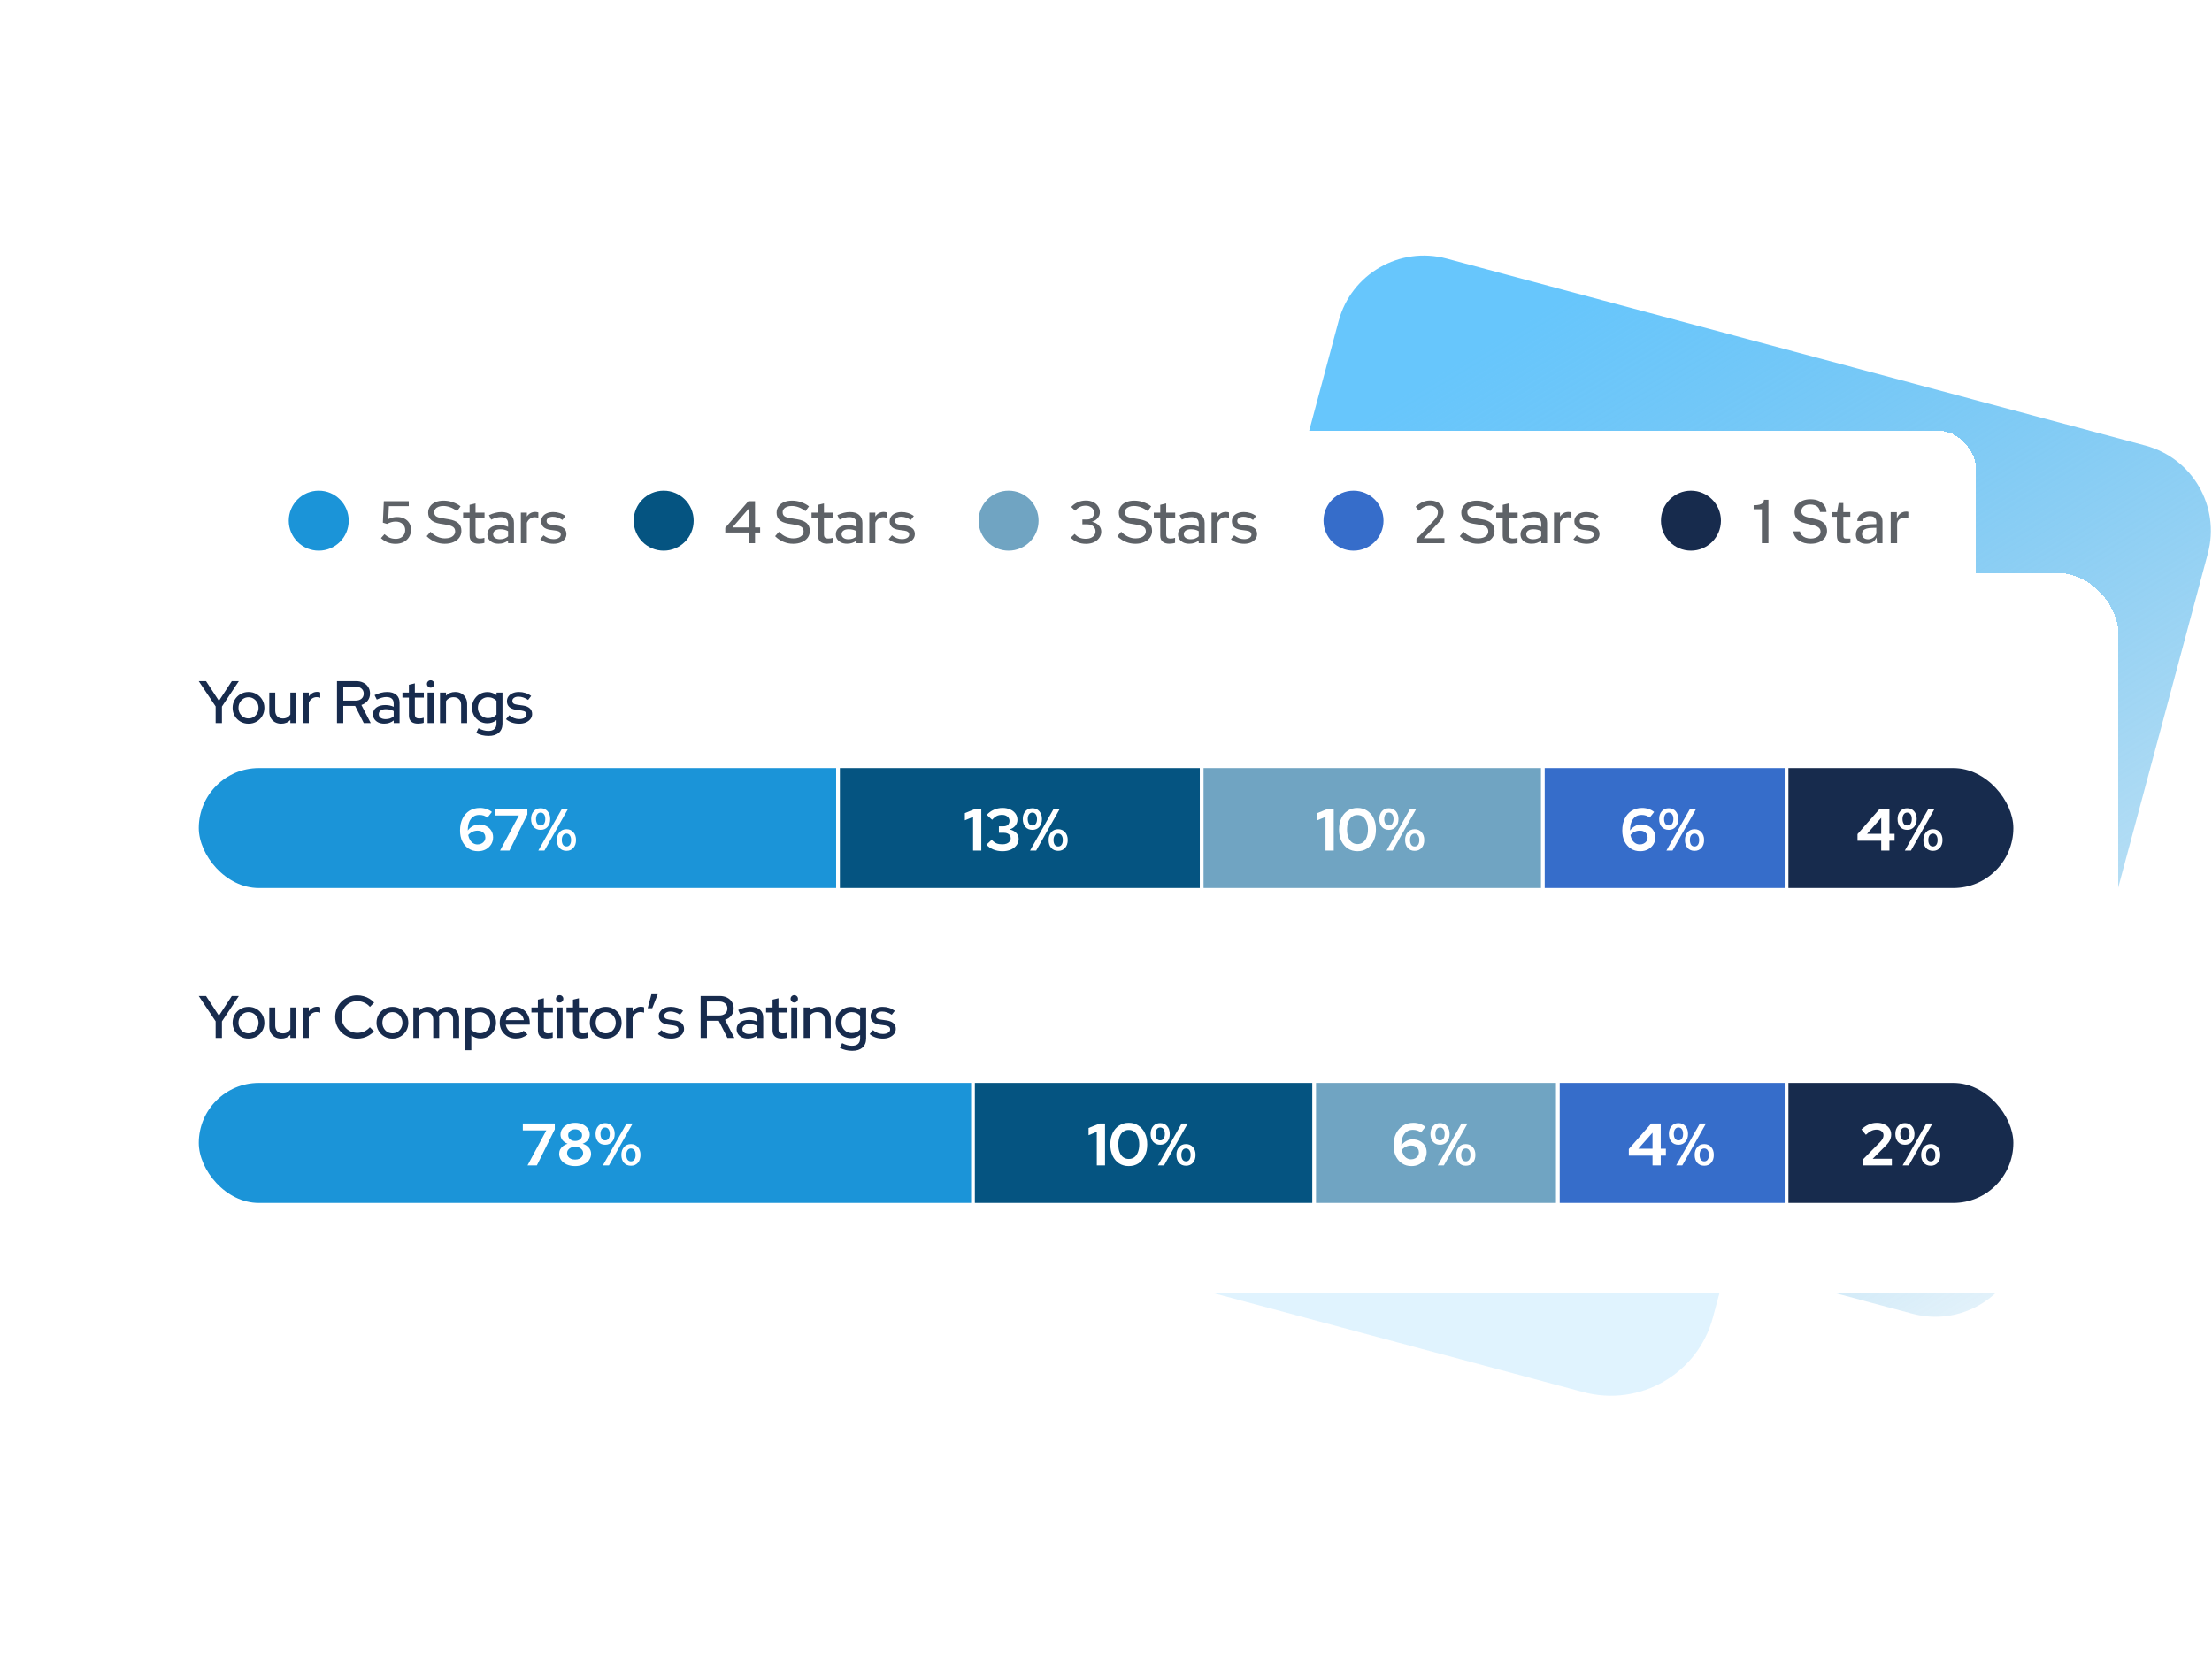
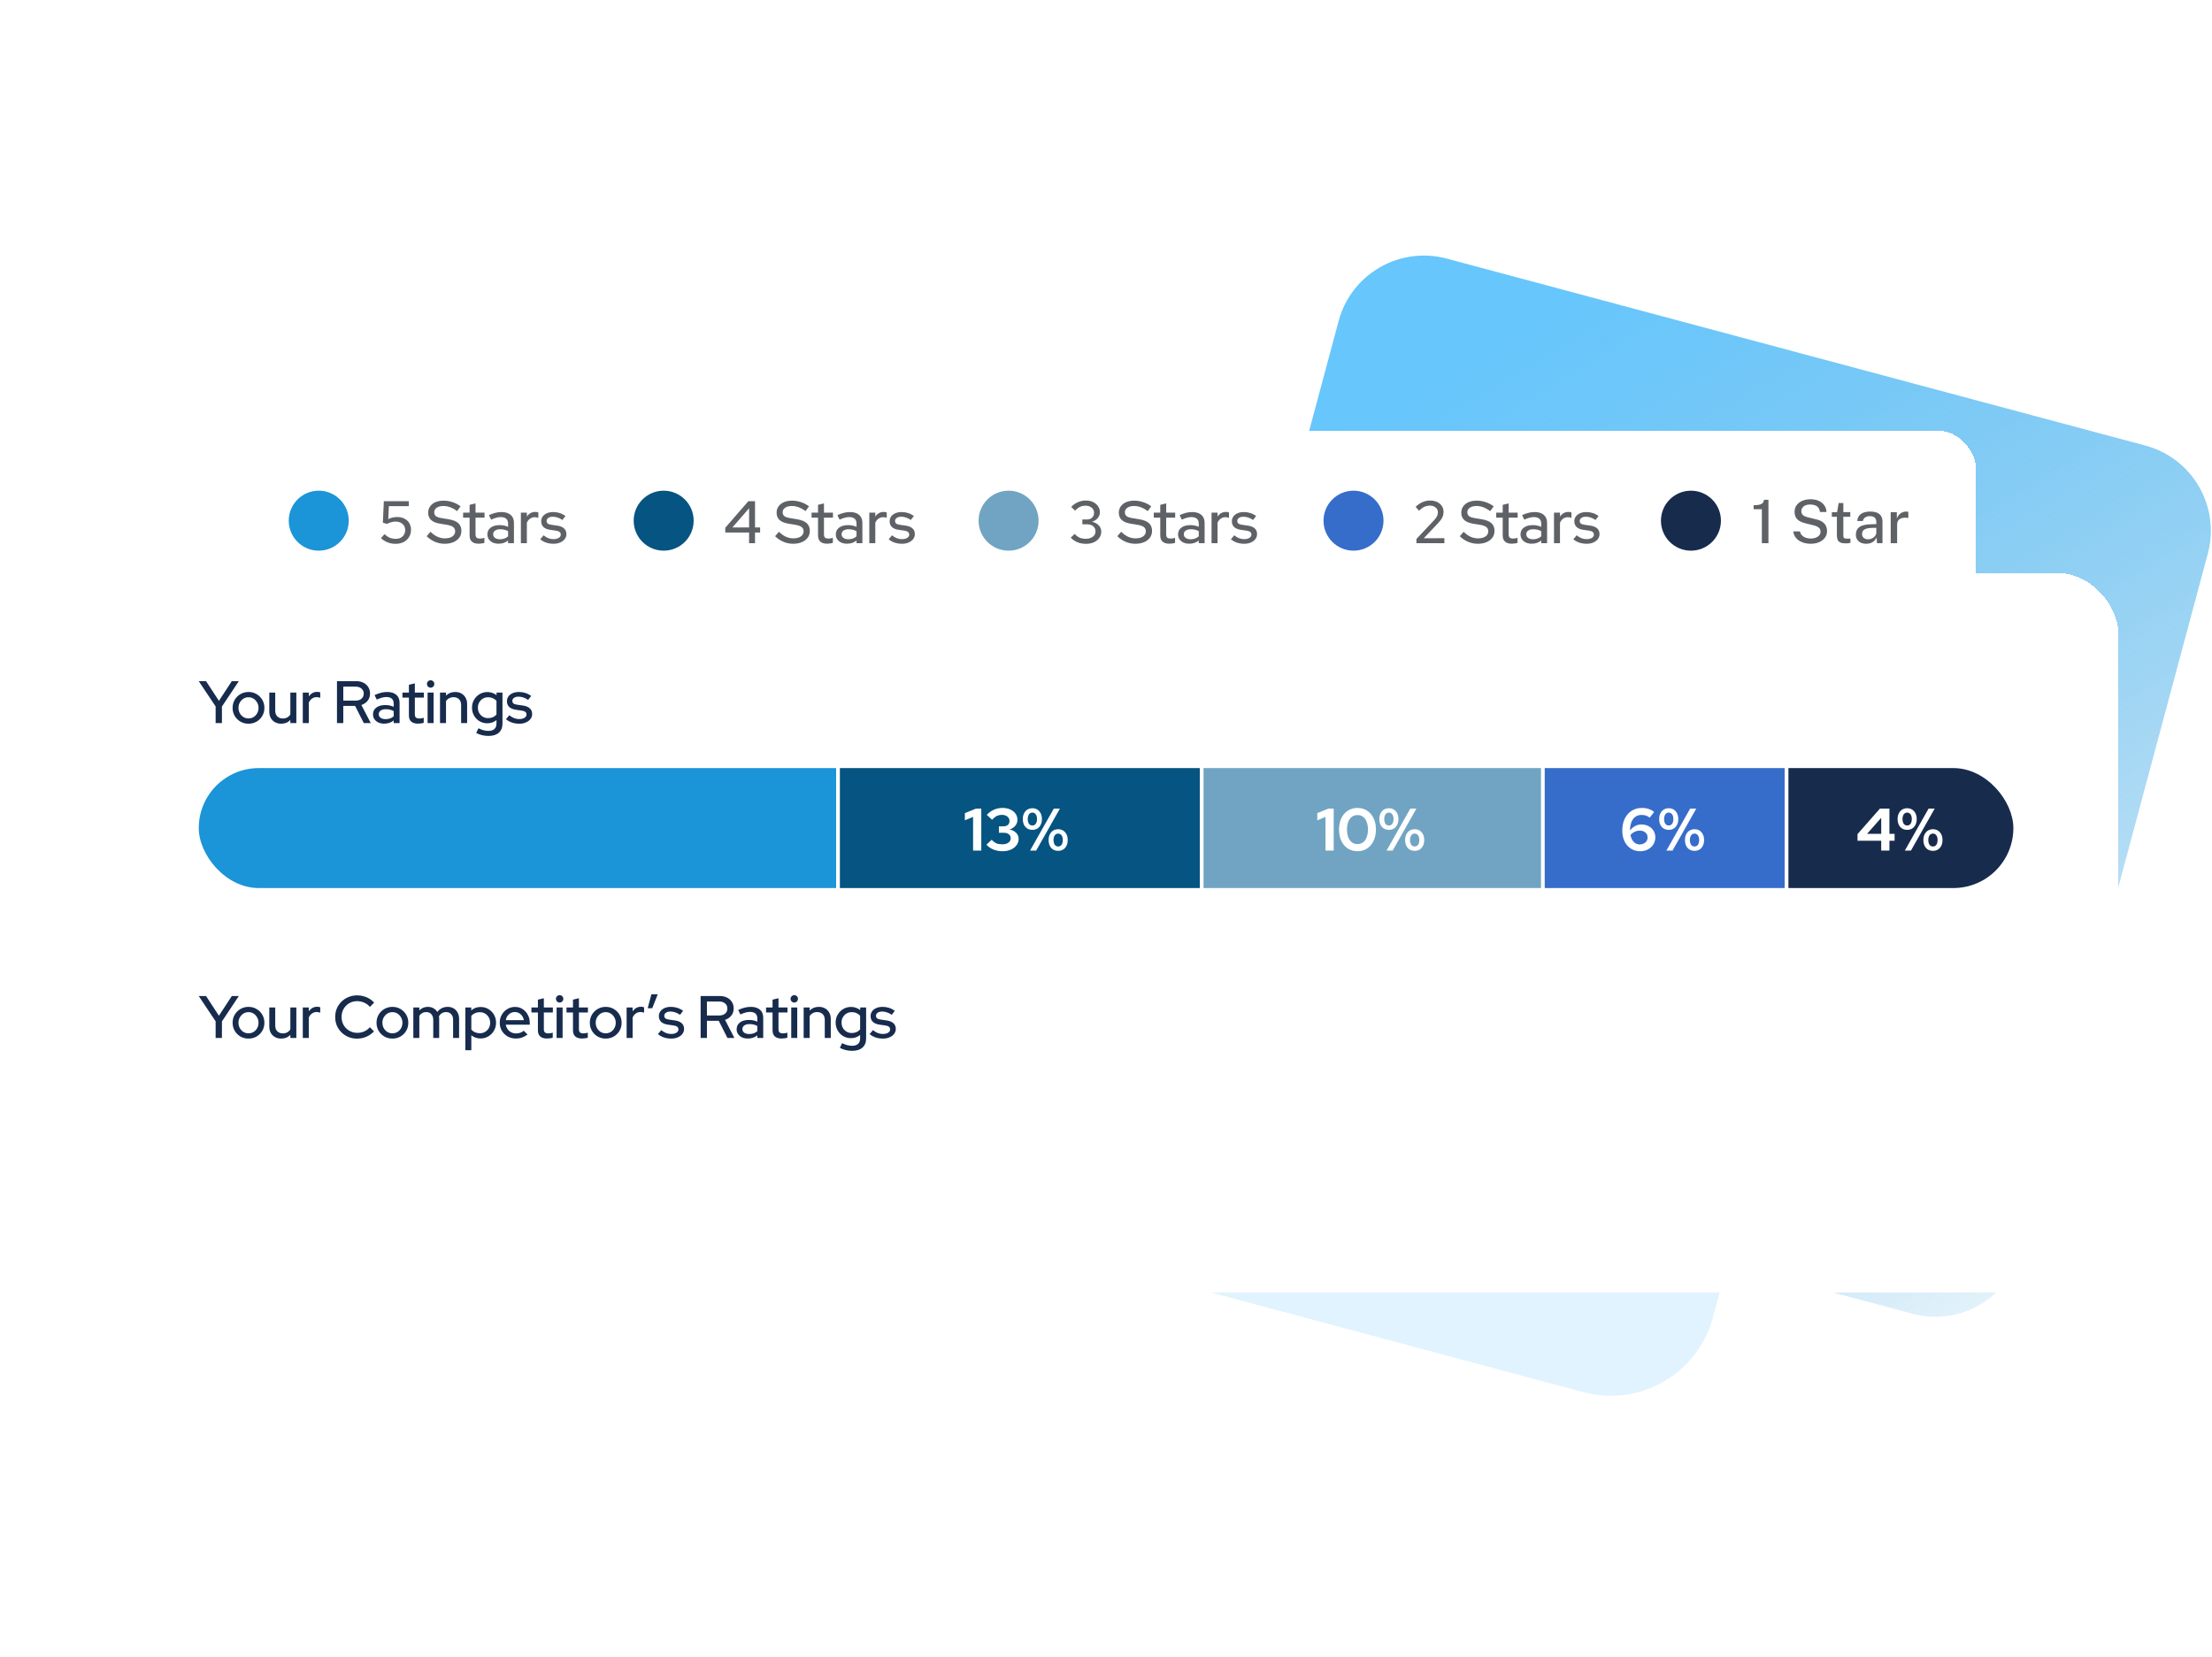
<svg xmlns="http://www.w3.org/2000/svg" width="295" height="221" viewBox="0 0 295 221" fill="none">
  <path opacity="0.2" d="M231.886 108.491L181.826 95.092C174.31 93.08 166.584 97.536 164.57 105.044L151.156 155.051C149.142 162.559 153.603 170.277 161.119 172.289L211.179 185.689C218.695 187.7 226.422 183.244 228.436 175.736L241.849 125.729C243.863 118.221 239.402 110.503 231.886 108.491Z" fill="#67C6FC" />
  <path d="M286.122 59.433L192.942 34.492C186.663 32.811 180.208 36.534 178.526 42.806L153.558 135.888C151.876 142.16 155.602 148.608 161.881 150.288L255.061 175.23C261.341 176.91 267.795 173.188 269.478 166.915L294.445 73.834C296.128 67.561 292.401 61.114 286.122 59.433Z" fill="url(#paint0_linear_5072_22983)" />
  <g filter="url(#filter0_d_5072_22983)">
    <rect x="12.509" y="64.449" width="270" height="96" rx="8" fill="white" shape-rendering="crispEdges" />
    <path d="M28.757 84.449V82.225L26.501 78.849H27.477L29.197 81.481L30.917 78.849H31.853L29.597 82.241V84.449H28.757ZM33.141 84.529C32.747 84.529 32.387 84.435 32.061 84.249C31.741 84.062 31.488 83.809 31.301 83.489C31.115 83.169 31.021 82.811 31.021 82.417C31.021 82.022 31.115 81.665 31.301 81.345C31.488 81.025 31.741 80.771 32.061 80.585C32.387 80.393 32.747 80.297 33.141 80.297C33.541 80.297 33.901 80.393 34.221 80.585C34.541 80.771 34.795 81.025 34.981 81.345C35.168 81.665 35.261 82.022 35.261 82.417C35.261 82.811 35.168 83.169 34.981 83.489C34.795 83.809 34.541 84.062 34.221 84.249C33.901 84.435 33.541 84.529 33.141 84.529ZM33.141 83.825C33.392 83.825 33.619 83.763 33.821 83.641C34.024 83.513 34.184 83.342 34.301 83.129C34.419 82.915 34.477 82.675 34.477 82.409C34.477 82.147 34.416 81.913 34.293 81.705C34.176 81.491 34.016 81.321 33.813 81.193C33.616 81.065 33.392 81.001 33.141 81.001C32.891 81.001 32.664 81.065 32.461 81.193C32.264 81.321 32.104 81.491 31.981 81.705C31.864 81.913 31.805 82.147 31.805 82.409C31.805 82.675 31.864 82.915 31.981 83.129C32.099 83.342 32.259 83.513 32.461 83.641C32.664 83.763 32.891 83.825 33.141 83.825ZM37.506 84.529C37.191 84.529 36.914 84.462 36.674 84.329C36.434 84.195 36.247 84.009 36.114 83.769C35.98 83.523 35.914 83.243 35.914 82.929V80.377H36.706V82.793C36.706 83.113 36.797 83.366 36.978 83.553C37.164 83.739 37.413 83.833 37.722 83.833C37.941 83.833 38.135 83.787 38.306 83.697C38.477 83.601 38.615 83.467 38.722 83.297V80.377H39.522V84.449H38.722V84.033C38.407 84.363 38.002 84.529 37.506 84.529ZM40.381 84.449V80.377H41.181V80.897C41.309 80.705 41.466 80.555 41.653 80.449C41.845 80.337 42.061 80.281 42.301 80.281C42.466 80.286 42.602 80.31 42.709 80.353V81.073C42.634 81.041 42.557 81.019 42.477 81.009C42.397 80.993 42.317 80.985 42.237 80.985C42.002 80.985 41.794 81.049 41.613 81.177C41.431 81.299 41.288 81.481 41.181 81.721V84.449H40.381ZM44.941 84.449V78.849H47.477C47.851 78.849 48.176 78.918 48.453 79.057C48.736 79.195 48.955 79.39 49.109 79.641C49.27 79.886 49.349 80.174 49.349 80.505C49.349 80.873 49.245 81.19 49.038 81.457C48.83 81.723 48.55 81.915 48.197 82.033L49.446 84.449H48.517L47.358 82.153H45.782V84.449H44.941ZM45.782 81.449H47.413C47.744 81.449 48.008 81.366 48.206 81.201C48.408 81.03 48.51 80.801 48.51 80.513C48.51 80.235 48.408 80.011 48.206 79.841C48.008 79.67 47.744 79.585 47.413 79.585H45.782V81.449ZM51.241 84.521C50.947 84.521 50.689 84.47 50.465 84.369C50.241 84.262 50.065 84.115 49.937 83.929C49.809 83.742 49.745 83.526 49.745 83.281C49.745 82.897 49.892 82.595 50.185 82.377C50.478 82.153 50.881 82.041 51.393 82.041C51.793 82.041 52.163 82.118 52.505 82.273V81.841C52.505 81.547 52.419 81.329 52.249 81.185C52.084 81.041 51.838 80.969 51.513 80.969C51.326 80.969 51.132 80.998 50.929 81.057C50.726 81.11 50.499 81.195 50.249 81.313L49.953 80.713C50.262 80.569 50.55 80.465 50.817 80.401C51.084 80.331 51.353 80.297 51.625 80.297C52.153 80.297 52.561 80.422 52.849 80.673C53.142 80.923 53.289 81.281 53.289 81.745V84.449H52.505V84.097C52.324 84.241 52.129 84.347 51.921 84.417C51.713 84.486 51.486 84.521 51.241 84.521ZM50.513 83.265C50.513 83.462 50.596 83.622 50.761 83.745C50.931 83.862 51.153 83.921 51.425 83.921C51.638 83.921 51.833 83.891 52.009 83.833C52.19 83.769 52.355 83.67 52.505 83.537V82.849C52.35 82.758 52.188 82.694 52.017 82.657C51.852 82.614 51.665 82.593 51.457 82.593C51.163 82.593 50.931 82.654 50.761 82.777C50.596 82.894 50.513 83.057 50.513 83.265ZM55.749 84.521C55.355 84.521 55.053 84.43 54.845 84.249C54.637 84.062 54.533 83.793 54.533 83.441V81.049H53.669V80.377H54.533V79.337L55.325 79.145V80.377H56.525V81.049H55.325V83.257C55.325 83.465 55.371 83.614 55.461 83.705C55.557 83.79 55.712 83.833 55.925 83.833C56.037 83.833 56.136 83.825 56.221 83.809C56.312 83.793 56.408 83.769 56.509 83.737V84.409C56.403 84.446 56.277 84.473 56.133 84.489C55.995 84.51 55.867 84.521 55.749 84.521ZM57.027 84.449V80.377H57.827V84.449H57.027ZM57.427 79.721C57.294 79.721 57.179 79.673 57.083 79.577C56.987 79.475 56.939 79.358 56.939 79.225C56.939 79.086 56.987 78.971 57.083 78.881C57.179 78.785 57.294 78.737 57.427 78.737C57.566 78.737 57.683 78.785 57.779 78.881C57.875 78.971 57.923 79.086 57.923 79.225C57.923 79.358 57.875 79.475 57.779 79.577C57.683 79.673 57.566 79.721 57.427 79.721ZM58.681 84.449V80.377H59.481V80.793C59.796 80.462 60.204 80.297 60.705 80.297C61.02 80.297 61.294 80.363 61.529 80.497C61.769 80.63 61.956 80.817 62.089 81.057C62.228 81.297 62.297 81.574 62.297 81.889V84.449H61.497V82.025C61.497 81.705 61.406 81.454 61.225 81.273C61.049 81.086 60.801 80.993 60.481 80.993C60.268 80.993 60.076 81.038 59.905 81.129C59.734 81.219 59.593 81.35 59.481 81.521V84.449H58.681ZM65.148 86.161C64.849 86.161 64.559 86.126 64.276 86.057C63.993 85.987 63.737 85.889 63.508 85.761L63.812 85.137C64.052 85.259 64.276 85.347 64.484 85.401C64.697 85.459 64.911 85.489 65.124 85.489C65.481 85.489 65.751 85.406 65.932 85.241C66.119 85.075 66.212 84.833 66.212 84.513V84.049C65.855 84.331 65.447 84.473 64.988 84.473C64.615 84.473 64.271 84.382 63.956 84.201C63.647 84.014 63.401 83.763 63.22 83.449C63.039 83.129 62.948 82.777 62.948 82.393C62.948 82.003 63.039 81.651 63.22 81.337C63.407 81.017 63.655 80.766 63.964 80.585C64.279 80.398 64.631 80.305 65.02 80.305C65.239 80.305 65.449 80.342 65.652 80.417C65.86 80.486 66.049 80.587 66.22 80.721V80.377H67.012V84.513C67.012 85.041 66.849 85.446 66.524 85.729C66.204 86.017 65.745 86.161 65.148 86.161ZM65.092 83.785C65.327 83.785 65.54 83.745 65.732 83.665C65.924 83.579 66.084 83.459 66.212 83.305V81.481C66.084 81.331 65.921 81.214 65.724 81.129C65.532 81.043 65.321 81.001 65.092 81.001C64.836 81.001 64.604 81.062 64.396 81.185C64.193 81.307 64.031 81.475 63.908 81.689C63.791 81.897 63.732 82.131 63.732 82.393C63.732 82.654 63.791 82.891 63.908 83.105C64.031 83.313 64.193 83.478 64.396 83.601C64.604 83.723 64.836 83.785 65.092 83.785ZM69.264 84.529C68.912 84.529 68.582 84.478 68.272 84.377C67.968 84.27 67.704 84.121 67.48 83.929L67.92 83.401C68.128 83.566 68.342 83.694 68.56 83.785C68.784 83.87 69.011 83.913 69.24 83.913C69.528 83.913 69.763 83.857 69.944 83.745C70.126 83.633 70.216 83.486 70.216 83.305C70.216 83.155 70.163 83.038 70.056 82.953C69.95 82.867 69.784 82.809 69.56 82.777L68.824 82.673C68.419 82.614 68.115 82.489 67.912 82.297C67.71 82.105 67.608 81.849 67.608 81.529C67.608 81.283 67.675 81.07 67.808 80.889C67.942 80.702 68.128 80.558 68.368 80.457C68.608 80.35 68.888 80.297 69.208 80.297C69.502 80.297 69.784 80.339 70.056 80.425C70.328 80.51 70.59 80.643 70.84 80.825L70.432 81.353C70.208 81.203 69.99 81.094 69.776 81.025C69.568 80.955 69.358 80.921 69.144 80.921C68.899 80.921 68.702 80.974 68.552 81.081C68.403 81.182 68.328 81.315 68.328 81.481C68.328 81.63 68.379 81.747 68.48 81.833C68.587 81.913 68.76 81.969 69 82.001L69.736 82.105C70.142 82.163 70.448 82.289 70.656 82.481C70.864 82.667 70.968 82.921 70.968 83.241C70.968 83.486 70.894 83.707 70.744 83.905C70.595 84.097 70.392 84.249 70.136 84.361C69.88 84.473 69.59 84.529 69.264 84.529Z" fill="#172B4D" />
    <g clip-path="url(#clip0_5072_22983)">
      <rect x="26.509" y="90.449" width="242" height="16" rx="8" fill="white" />
      <g clip-path="url(#clip1_5072_22983)">
        <rect width="85" height="20" transform="translate(26.509 90.449)" fill="#1B94D8" />
-         <path d="M63.737 101.537C63.262 101.537 62.846 101.419 62.489 101.185C62.132 100.95 61.852 100.627 61.649 100.217C61.452 99.801 61.353 99.318 61.353 98.769C61.353 98.166 61.462 97.641 61.681 97.193C61.905 96.739 62.214 96.387 62.609 96.137C63.009 95.886 63.475 95.761 64.009 95.761C64.302 95.761 64.593 95.809 64.881 95.905C65.169 96.001 65.409 96.134 65.601 96.305L65.009 97.057C64.854 96.934 64.689 96.843 64.513 96.785C64.337 96.726 64.142 96.697 63.929 96.697C63.603 96.697 63.326 96.779 63.097 96.945C62.867 97.11 62.691 97.347 62.569 97.657C62.452 97.961 62.39 98.334 62.385 98.777C62.572 98.521 62.795 98.323 63.057 98.185C63.318 98.041 63.593 97.969 63.881 97.969C64.249 97.969 64.574 98.043 64.857 98.193C65.139 98.337 65.361 98.539 65.521 98.801C65.681 99.057 65.761 99.35 65.761 99.681C65.761 100.033 65.673 100.35 65.497 100.633C65.321 100.91 65.081 101.131 64.777 101.297C64.473 101.457 64.126 101.537 63.737 101.537ZM63.705 98.793C63.459 98.793 63.227 98.843 63.009 98.945C62.795 99.046 62.606 99.19 62.441 99.377C62.494 99.633 62.577 99.857 62.689 100.049C62.806 100.235 62.95 100.379 63.121 100.481C63.291 100.582 63.481 100.633 63.689 100.633C63.886 100.633 64.062 100.593 64.217 100.513C64.377 100.433 64.502 100.323 64.593 100.185C64.683 100.041 64.729 99.881 64.729 99.705C64.729 99.523 64.686 99.366 64.601 99.233C64.516 99.094 64.395 98.987 64.241 98.913C64.091 98.833 63.913 98.793 63.705 98.793ZM66.692 101.449L69.204 96.769H66.069V95.849H70.332V96.633L67.941 101.449H66.692ZM72.105 98.689C71.716 98.689 71.404 98.558 71.169 98.297C70.94 98.03 70.825 97.678 70.825 97.241C70.825 96.814 70.943 96.467 71.177 96.201C71.412 95.934 71.721 95.801 72.105 95.801C72.484 95.801 72.791 95.934 73.025 96.201C73.26 96.467 73.377 96.814 73.377 97.241C73.377 97.678 73.26 98.03 73.025 98.297C72.796 98.558 72.489 98.689 72.105 98.689ZM72.105 98.105C72.297 98.105 72.447 98.03 72.553 97.881C72.665 97.726 72.721 97.513 72.721 97.241C72.721 96.979 72.665 96.771 72.553 96.617C72.441 96.462 72.292 96.385 72.105 96.385C71.913 96.385 71.761 96.462 71.649 96.617C71.543 96.771 71.487 96.979 71.481 97.241C71.487 97.513 71.543 97.726 71.649 97.881C71.756 98.03 71.908 98.105 72.105 98.105ZM71.793 101.449L74.961 95.849H75.777L72.609 101.449H71.793ZM75.545 101.489C75.156 101.489 74.844 101.358 74.609 101.097C74.38 100.83 74.265 100.478 74.265 100.041C74.265 99.614 74.383 99.267 74.617 99.001C74.852 98.734 75.161 98.601 75.545 98.601C75.924 98.601 76.231 98.734 76.465 99.001C76.7 99.267 76.817 99.614 76.817 100.041C76.817 100.478 76.7 100.83 76.465 101.097C76.236 101.358 75.929 101.489 75.545 101.489ZM75.545 100.905C75.737 100.905 75.887 100.83 75.993 100.681C76.105 100.526 76.161 100.313 76.161 100.041C76.161 99.779 76.105 99.571 75.993 99.417C75.881 99.262 75.732 99.185 75.545 99.185C75.353 99.185 75.201 99.262 75.089 99.417C74.983 99.571 74.927 99.779 74.921 100.041C74.927 100.313 74.983 100.526 75.089 100.681C75.196 100.83 75.348 100.905 75.545 100.905Z" fill="white" />
      </g>
      <g clip-path="url(#clip2_5072_22983)">
        <rect width="48" height="16" transform="translate(112.009 90.449)" fill="#055481" />
        <path d="M129.773 101.449V96.961L128.677 97.417V96.457L130.173 95.849H130.869V101.449H129.773ZM133.69 101.537C133.258 101.537 132.855 101.462 132.482 101.313C132.114 101.158 131.805 100.942 131.554 100.665L132.258 100.009C132.471 100.238 132.682 100.398 132.89 100.489C133.103 100.574 133.365 100.617 133.674 100.617C133.898 100.617 134.093 100.585 134.258 100.521C134.429 100.451 134.559 100.355 134.65 100.233C134.746 100.11 134.794 99.969 134.794 99.809C134.794 99.659 134.757 99.531 134.682 99.425C134.607 99.318 134.506 99.235 134.378 99.177C134.25 99.113 134.098 99.081 133.922 99.081H133.218V98.217H133.826C134.077 98.217 134.274 98.153 134.418 98.025C134.562 97.891 134.634 97.71 134.634 97.481C134.634 97.331 134.591 97.198 134.506 97.081C134.421 96.958 134.303 96.862 134.154 96.793C134.01 96.723 133.845 96.689 133.658 96.689C133.381 96.689 133.141 96.737 132.938 96.833C132.741 96.929 132.533 97.099 132.314 97.345L131.602 96.689C131.863 96.395 132.175 96.169 132.538 96.009C132.906 95.843 133.293 95.761 133.698 95.761C134.087 95.761 134.431 95.83 134.73 95.969C135.029 96.102 135.263 96.289 135.434 96.529C135.605 96.769 135.69 97.043 135.69 97.353C135.69 97.651 135.591 97.918 135.394 98.153C135.197 98.382 134.941 98.542 134.626 98.633C134.999 98.707 135.295 98.857 135.514 99.081C135.738 99.305 135.85 99.574 135.85 99.889C135.85 100.203 135.757 100.486 135.57 100.737C135.383 100.987 135.127 101.185 134.802 101.329C134.482 101.467 134.111 101.537 133.69 101.537ZM137.684 98.689C137.294 98.689 136.982 98.558 136.748 98.297C136.518 98.03 136.404 97.678 136.404 97.241C136.404 96.814 136.521 96.467 136.756 96.201C136.99 95.934 137.3 95.801 137.684 95.801C138.062 95.801 138.369 95.934 138.604 96.201C138.838 96.467 138.956 96.814 138.956 97.241C138.956 97.678 138.838 98.03 138.604 98.297C138.374 98.558 138.068 98.689 137.684 98.689ZM137.684 98.105C137.876 98.105 138.025 98.03 138.132 97.881C138.244 97.726 138.3 97.513 138.3 97.241C138.3 96.979 138.244 96.771 138.132 96.617C138.02 96.462 137.87 96.385 137.684 96.385C137.492 96.385 137.34 96.462 137.228 96.617C137.121 96.771 137.065 96.979 137.06 97.241C137.065 97.513 137.121 97.726 137.228 97.881C137.334 98.03 137.486 98.105 137.684 98.105ZM137.372 101.449L140.54 95.849H141.356L138.188 101.449H137.372ZM141.124 101.489C140.734 101.489 140.422 101.358 140.188 101.097C139.958 100.83 139.844 100.478 139.844 100.041C139.844 99.614 139.961 99.267 140.196 99.001C140.43 98.734 140.74 98.601 141.124 98.601C141.502 98.601 141.809 98.734 142.044 99.001C142.278 99.267 142.396 99.614 142.396 100.041C142.396 100.478 142.278 100.83 142.044 101.097C141.814 101.358 141.508 101.489 141.124 101.489ZM141.124 100.905C141.316 100.905 141.465 100.83 141.572 100.681C141.684 100.526 141.74 100.313 141.74 100.041C141.74 99.779 141.684 99.571 141.572 99.417C141.46 99.262 141.31 99.185 141.124 99.185C140.932 99.185 140.78 99.262 140.668 99.417C140.561 99.571 140.505 99.779 140.5 100.041C140.505 100.313 140.561 100.526 140.668 100.681C140.774 100.83 140.926 100.905 141.124 100.905Z" fill="white" />
      </g>
      <g clip-path="url(#clip3_5072_22983)">
        <rect width="45" height="16" transform="translate(160.509 90.449)" fill="#70A4C2" />
        <path d="M176.773 101.449V96.961L175.677 97.417V96.457L177.173 95.849H177.869V101.449H176.773ZM181.034 101.537C180.549 101.537 180.119 101.417 179.746 101.177C179.378 100.931 179.09 100.593 178.882 100.161C178.679 99.723 178.578 99.219 178.578 98.649C178.578 98.073 178.679 97.569 178.882 97.137C179.09 96.705 179.378 96.369 179.746 96.129C180.119 95.883 180.549 95.761 181.034 95.761C181.525 95.761 181.954 95.883 182.322 96.129C182.695 96.369 182.983 96.705 183.186 97.137C183.394 97.569 183.498 98.073 183.498 98.649C183.498 99.219 183.394 99.723 183.186 100.161C182.983 100.593 182.695 100.931 182.322 101.177C181.954 101.417 181.525 101.537 181.034 101.537ZM181.034 100.585C181.322 100.585 181.57 100.507 181.778 100.353C181.986 100.198 182.146 99.974 182.258 99.681C182.375 99.387 182.434 99.043 182.434 98.649C182.434 98.249 182.375 97.905 182.258 97.617C182.146 97.323 181.986 97.099 181.778 96.945C181.57 96.79 181.322 96.713 181.034 96.713C180.751 96.713 180.506 96.79 180.298 96.945C180.09 97.099 179.927 97.323 179.81 97.617C179.698 97.905 179.642 98.249 179.642 98.649C179.642 99.043 179.698 99.387 179.81 99.681C179.927 99.974 180.09 100.198 180.298 100.353C180.506 100.507 180.751 100.585 181.034 100.585ZM185.23 98.689C184.841 98.689 184.529 98.558 184.294 98.297C184.065 98.03 183.95 97.678 183.95 97.241C183.95 96.814 184.068 96.467 184.302 96.201C184.537 95.934 184.846 95.801 185.23 95.801C185.609 95.801 185.916 95.934 186.15 96.201C186.385 96.467 186.502 96.814 186.502 97.241C186.502 97.678 186.385 98.03 186.15 98.297C185.921 98.558 185.614 98.689 185.23 98.689ZM185.23 98.105C185.422 98.105 185.572 98.03 185.678 97.881C185.79 97.726 185.846 97.513 185.846 97.241C185.846 96.979 185.79 96.771 185.678 96.617C185.566 96.462 185.417 96.385 185.23 96.385C185.038 96.385 184.886 96.462 184.774 96.617C184.668 96.771 184.612 96.979 184.606 97.241C184.612 97.513 184.668 97.726 184.774 97.881C184.881 98.03 185.033 98.105 185.23 98.105ZM184.918 101.449L188.086 95.849H188.902L185.734 101.449H184.918ZM188.67 101.489C188.281 101.489 187.969 101.358 187.734 101.097C187.505 100.83 187.39 100.478 187.39 100.041C187.39 99.614 187.508 99.267 187.742 99.001C187.977 98.734 188.286 98.601 188.67 98.601C189.049 98.601 189.356 98.734 189.59 99.001C189.825 99.267 189.942 99.614 189.942 100.041C189.942 100.478 189.825 100.83 189.59 101.097C189.361 101.358 189.054 101.489 188.67 101.489ZM188.67 100.905C188.862 100.905 189.012 100.83 189.118 100.681C189.23 100.526 189.286 100.313 189.286 100.041C189.286 99.779 189.23 99.571 189.118 99.417C189.006 99.262 188.857 99.185 188.67 99.185C188.478 99.185 188.326 99.262 188.214 99.417C188.108 99.571 188.052 99.779 188.046 100.041C188.052 100.313 188.108 100.526 188.214 100.681C188.321 100.83 188.473 100.905 188.67 100.905Z" fill="white" />
      </g>
      <g clip-path="url(#clip4_5072_22983)">
        <rect width="32" height="16" transform="translate(206.009 90.449)" fill="#366DCA" />
        <path d="M218.737 101.537C218.262 101.537 217.846 101.419 217.489 101.185C217.131 100.95 216.851 100.627 216.649 100.217C216.451 99.801 216.353 99.318 216.353 98.769C216.353 98.166 216.462 97.641 216.681 97.193C216.905 96.739 217.214 96.387 217.609 96.137C218.009 95.886 218.475 95.761 219.009 95.761C219.302 95.761 219.593 95.809 219.881 95.905C220.169 96.001 220.409 96.134 220.601 96.305L220.009 97.057C219.854 96.934 219.689 96.843 219.513 96.785C219.337 96.726 219.142 96.697 218.929 96.697C218.603 96.697 218.326 96.779 218.097 96.945C217.867 97.11 217.691 97.347 217.569 97.657C217.451 97.961 217.39 98.334 217.385 98.777C217.571 98.521 217.795 98.323 218.057 98.185C218.318 98.041 218.593 97.969 218.881 97.969C219.249 97.969 219.574 98.043 219.857 98.193C220.139 98.337 220.361 98.539 220.521 98.801C220.681 99.057 220.761 99.35 220.761 99.681C220.761 100.033 220.673 100.35 220.497 100.633C220.321 100.91 220.081 101.131 219.777 101.297C219.473 101.457 219.126 101.537 218.737 101.537ZM218.705 98.793C218.459 98.793 218.227 98.843 218.009 98.945C217.795 99.046 217.606 99.19 217.441 99.377C217.494 99.633 217.577 99.857 217.689 100.049C217.806 100.235 217.95 100.379 218.121 100.481C218.291 100.582 218.481 100.633 218.689 100.633C218.886 100.633 219.062 100.593 219.217 100.513C219.377 100.433 219.502 100.323 219.593 100.185C219.683 100.041 219.729 99.881 219.729 99.705C219.729 99.523 219.686 99.366 219.601 99.233C219.515 99.094 219.395 98.987 219.241 98.913C219.091 98.833 218.913 98.793 218.705 98.793ZM222.551 98.689C222.161 98.689 221.849 98.558 221.615 98.297C221.385 98.03 221.271 97.678 221.271 97.241C221.271 96.814 221.388 96.467 221.623 96.201C221.857 95.934 222.167 95.801 222.551 95.801C222.929 95.801 223.236 95.934 223.471 96.201C223.705 96.467 223.823 96.814 223.823 97.241C223.823 97.678 223.705 98.03 223.471 98.297C223.241 98.558 222.935 98.689 222.551 98.689ZM222.551 98.105C222.743 98.105 222.892 98.03 222.999 97.881C223.111 97.726 223.167 97.513 223.167 97.241C223.167 96.979 223.111 96.771 222.999 96.617C222.887 96.462 222.737 96.385 222.551 96.385C222.359 96.385 222.207 96.462 222.095 96.617C221.988 96.771 221.932 96.979 221.927 97.241C221.932 97.513 221.988 97.726 222.095 97.881C222.201 98.03 222.353 98.105 222.551 98.105ZM222.239 101.449L225.407 95.849H226.223L223.055 101.449H222.239ZM225.991 101.489C225.601 101.489 225.289 101.358 225.055 101.097C224.825 100.83 224.711 100.478 224.711 100.041C224.711 99.614 224.828 99.267 225.063 99.001C225.297 98.734 225.607 98.601 225.991 98.601C226.369 98.601 226.676 98.734 226.911 99.001C227.145 99.267 227.263 99.614 227.263 100.041C227.263 100.478 227.145 100.83 226.911 101.097C226.681 101.358 226.375 101.489 225.991 101.489ZM225.991 100.905C226.183 100.905 226.332 100.83 226.439 100.681C226.551 100.526 226.607 100.313 226.607 100.041C226.607 99.779 226.551 99.571 226.439 99.417C226.327 99.262 226.177 99.185 225.991 99.185C225.799 99.185 225.647 99.262 225.535 99.417C225.428 99.571 225.372 99.779 225.367 100.041C225.372 100.313 225.428 100.526 225.535 100.681C225.641 100.83 225.793 100.905 225.991 100.905Z" fill="white" />
      </g>
      <g clip-path="url(#clip5_5072_22983)">
        <rect width="30" height="16" transform="translate(238.509 90.449)" fill="#172B4D" />
        <path d="M250.885 101.449V100.137H247.725V99.257L250.717 95.849H251.981V99.217H252.669V100.137H251.981V101.449H250.885ZM248.997 99.217H250.885V97.081L248.997 99.217ZM254.348 98.689C253.958 98.689 253.646 98.558 253.412 98.297C253.182 98.03 253.068 97.678 253.068 97.241C253.068 96.814 253.185 96.467 253.42 96.201C253.654 95.934 253.964 95.801 254.348 95.801C254.726 95.801 255.033 95.934 255.268 96.201C255.502 96.467 255.62 96.814 255.62 97.241C255.62 97.678 255.502 98.03 255.268 98.297C255.038 98.558 254.732 98.689 254.348 98.689ZM254.348 98.105C254.54 98.105 254.689 98.03 254.796 97.881C254.908 97.726 254.964 97.513 254.964 97.241C254.964 96.979 254.908 96.771 254.796 96.617C254.684 96.462 254.534 96.385 254.348 96.385C254.156 96.385 254.004 96.462 253.892 96.617C253.785 96.771 253.729 96.979 253.724 97.241C253.729 97.513 253.785 97.726 253.892 97.881C253.998 98.03 254.15 98.105 254.348 98.105ZM254.036 101.449L257.204 95.849H258.02L254.852 101.449H254.036ZM257.788 101.489C257.398 101.489 257.086 101.358 256.852 101.097C256.622 100.83 256.508 100.478 256.508 100.041C256.508 99.614 256.625 99.267 256.86 99.001C257.094 98.734 257.404 98.601 257.788 98.601C258.166 98.601 258.473 98.734 258.708 99.001C258.942 99.267 259.06 99.614 259.06 100.041C259.06 100.478 258.942 100.83 258.708 101.097C258.478 101.358 258.172 101.489 257.788 101.489ZM257.788 100.905C257.98 100.905 258.129 100.83 258.236 100.681C258.348 100.526 258.404 100.313 258.404 100.041C258.404 99.779 258.348 99.571 258.236 99.417C258.124 99.262 257.974 99.185 257.788 99.185C257.596 99.185 257.444 99.262 257.332 99.417C257.225 99.571 257.169 99.779 257.164 100.041C257.169 100.313 257.225 100.526 257.332 100.681C257.438 100.83 257.59 100.905 257.788 100.905Z" fill="white" />
      </g>
    </g>
    <path d="M28.757 126.449V124.225L26.501 120.849H27.477L29.197 123.481L30.917 120.849H31.853L29.597 124.241V126.449H28.757ZM33.141 126.529C32.747 126.529 32.387 126.435 32.061 126.249C31.741 126.062 31.488 125.809 31.301 125.489C31.115 125.169 31.021 124.811 31.021 124.417C31.021 124.022 31.115 123.665 31.301 123.345C31.488 123.025 31.741 122.771 32.061 122.585C32.387 122.393 32.747 122.297 33.141 122.297C33.541 122.297 33.901 122.393 34.221 122.585C34.541 122.771 34.795 123.025 34.981 123.345C35.168 123.665 35.261 124.022 35.261 124.417C35.261 124.811 35.168 125.169 34.981 125.489C34.795 125.809 34.541 126.062 34.221 126.249C33.901 126.435 33.541 126.529 33.141 126.529ZM33.141 125.825C33.392 125.825 33.619 125.763 33.821 125.641C34.024 125.513 34.184 125.342 34.301 125.129C34.419 124.915 34.477 124.675 34.477 124.409C34.477 124.147 34.416 123.913 34.293 123.705C34.176 123.491 34.016 123.321 33.813 123.193C33.616 123.065 33.392 123.001 33.141 123.001C32.891 123.001 32.664 123.065 32.461 123.193C32.264 123.321 32.104 123.491 31.981 123.705C31.864 123.913 31.805 124.147 31.805 124.409C31.805 124.675 31.864 124.915 31.981 125.129C32.099 125.342 32.259 125.513 32.461 125.641C32.664 125.763 32.891 125.825 33.141 125.825ZM37.506 126.529C37.191 126.529 36.914 126.462 36.674 126.329C36.434 126.195 36.247 126.009 36.114 125.769C35.98 125.523 35.914 125.243 35.914 124.929V122.377H36.706V124.793C36.706 125.113 36.797 125.366 36.978 125.553C37.164 125.739 37.413 125.833 37.722 125.833C37.941 125.833 38.135 125.787 38.306 125.697C38.477 125.601 38.615 125.467 38.722 125.297V122.377H39.522V126.449H38.722V126.033C38.407 126.363 38.002 126.529 37.506 126.529ZM40.381 126.449V122.377H41.181V122.897C41.309 122.705 41.466 122.555 41.653 122.449C41.845 122.337 42.061 122.281 42.301 122.281C42.466 122.286 42.602 122.31 42.709 122.353V123.073C42.634 123.041 42.557 123.019 42.477 123.009C42.397 122.993 42.317 122.985 42.237 122.985C42.002 122.985 41.794 123.049 41.613 123.177C41.431 123.299 41.288 123.481 41.181 123.721V126.449H40.381ZM47.638 126.537C47.221 126.537 46.835 126.465 46.477 126.321C46.126 126.171 45.813 125.966 45.541 125.705C45.275 125.438 45.067 125.131 44.917 124.785C44.773 124.433 44.702 124.054 44.702 123.649C44.702 123.243 44.773 122.867 44.917 122.521C45.067 122.169 45.275 121.862 45.541 121.601C45.813 121.334 46.128 121.129 46.486 120.985C46.843 120.835 47.227 120.761 47.638 120.761C47.931 120.761 48.216 120.801 48.493 120.881C48.776 120.955 49.035 121.065 49.27 121.209C49.51 121.353 49.718 121.526 49.894 121.729L49.334 122.305C49.126 122.054 48.872 121.865 48.574 121.737C48.275 121.603 47.963 121.537 47.638 121.537C47.339 121.537 47.062 121.59 46.806 121.697C46.555 121.803 46.336 121.953 46.15 122.145C45.963 122.331 45.816 122.553 45.709 122.809C45.608 123.065 45.557 123.345 45.557 123.649C45.557 123.947 45.608 124.225 45.709 124.481C45.816 124.737 45.965 124.961 46.157 125.153C46.349 125.345 46.574 125.494 46.83 125.601C47.086 125.707 47.363 125.761 47.661 125.761C47.987 125.761 48.294 125.697 48.581 125.569C48.875 125.435 49.123 125.249 49.325 125.009L49.877 125.569C49.691 125.766 49.477 125.939 49.237 126.089C49.003 126.233 48.747 126.345 48.469 126.425C48.197 126.499 47.92 126.537 47.638 126.537ZM52.334 126.529C51.939 126.529 51.579 126.435 51.254 126.249C50.934 126.062 50.681 125.809 50.494 125.489C50.307 125.169 50.214 124.811 50.214 124.417C50.214 124.022 50.307 123.665 50.494 123.345C50.681 123.025 50.934 122.771 51.254 122.585C51.579 122.393 51.939 122.297 52.334 122.297C52.734 122.297 53.094 122.393 53.414 122.585C53.734 122.771 53.987 123.025 54.174 123.345C54.361 123.665 54.454 124.022 54.454 124.417C54.454 124.811 54.361 125.169 54.174 125.489C53.987 125.809 53.734 126.062 53.414 126.249C53.094 126.435 52.734 126.529 52.334 126.529ZM52.334 125.825C52.585 125.825 52.811 125.763 53.014 125.641C53.217 125.513 53.377 125.342 53.494 125.129C53.611 124.915 53.67 124.675 53.67 124.409C53.67 124.147 53.609 123.913 53.486 123.705C53.369 123.491 53.209 123.321 53.006 123.193C52.809 123.065 52.585 123.001 52.334 123.001C52.083 123.001 51.857 123.065 51.654 123.193C51.457 123.321 51.297 123.491 51.174 123.705C51.057 123.913 50.998 124.147 50.998 124.409C50.998 124.675 51.057 124.915 51.174 125.129C51.291 125.342 51.451 125.513 51.654 125.641C51.857 125.763 52.083 125.825 52.334 125.825ZM55.123 126.449V122.377H55.923V122.769C56.227 122.454 56.608 122.297 57.067 122.297C57.344 122.297 57.589 122.358 57.803 122.481C58.021 122.603 58.195 122.769 58.323 122.977C58.493 122.753 58.693 122.585 58.923 122.473C59.152 122.355 59.411 122.297 59.699 122.297C60.003 122.297 60.267 122.363 60.491 122.497C60.72 122.63 60.899 122.817 61.027 123.057C61.16 123.297 61.227 123.574 61.227 123.889V126.449H60.427V124.025C60.427 123.705 60.341 123.454 60.171 123.273C60.005 123.086 59.779 122.993 59.491 122.993C59.293 122.993 59.115 123.038 58.955 123.129C58.795 123.219 58.656 123.358 58.539 123.545C58.549 123.598 58.557 123.654 58.563 123.713C58.568 123.771 58.571 123.83 58.571 123.889V126.449H57.779V124.025C57.779 123.705 57.693 123.454 57.523 123.273C57.357 123.086 57.131 122.993 56.843 122.993C56.651 122.993 56.477 123.035 56.323 123.121C56.168 123.201 56.035 123.323 55.923 123.489V126.449H55.123ZM62.058 128.081V122.377H62.85V122.769C63.191 122.465 63.607 122.313 64.098 122.313C64.482 122.313 64.829 122.406 65.138 122.593C65.453 122.779 65.701 123.03 65.882 123.345C66.063 123.659 66.154 124.014 66.154 124.409C66.154 124.803 66.061 125.161 65.874 125.481C65.693 125.795 65.445 126.046 65.13 126.233C64.821 126.419 64.471 126.513 64.082 126.513C63.858 126.513 63.642 126.478 63.434 126.409C63.226 126.334 63.034 126.23 62.858 126.097V128.081H62.058ZM63.994 125.817C64.255 125.817 64.487 125.755 64.69 125.633C64.898 125.51 65.063 125.345 65.186 125.137C65.309 124.923 65.37 124.683 65.37 124.417C65.37 124.15 65.309 123.91 65.186 123.697C65.063 123.483 64.898 123.315 64.69 123.193C64.487 123.07 64.255 123.009 63.994 123.009C63.765 123.009 63.551 123.051 63.354 123.137C63.157 123.222 62.991 123.342 62.858 123.497V125.337C62.991 125.486 63.157 125.603 63.354 125.689C63.557 125.774 63.77 125.817 63.994 125.817ZM68.781 126.521C68.381 126.521 68.019 126.427 67.693 126.241C67.373 126.054 67.117 125.801 66.925 125.481C66.739 125.161 66.645 124.803 66.645 124.409C66.645 124.019 66.736 123.667 66.917 123.353C67.099 123.033 67.344 122.779 67.653 122.593C67.963 122.401 68.307 122.305 68.685 122.305C69.064 122.305 69.4 122.401 69.693 122.593C69.987 122.779 70.219 123.035 70.389 123.361C70.565 123.681 70.653 124.043 70.653 124.449V124.673H67.445C67.488 124.897 67.571 125.097 67.693 125.273C67.821 125.449 67.981 125.587 68.173 125.689C68.371 125.79 68.584 125.841 68.813 125.841C69.011 125.841 69.2 125.811 69.381 125.753C69.568 125.689 69.723 125.598 69.845 125.481L70.357 125.985C70.117 126.166 69.869 126.302 69.613 126.393C69.363 126.478 69.085 126.521 68.781 126.521ZM67.453 124.073H69.861C69.829 123.859 69.755 123.673 69.637 123.513C69.525 123.347 69.384 123.219 69.213 123.129C69.048 123.033 68.867 122.985 68.669 122.985C68.467 122.985 68.28 123.03 68.109 123.121C67.939 123.211 67.795 123.339 67.677 123.505C67.565 123.665 67.491 123.854 67.453 124.073ZM72.954 126.521C72.559 126.521 72.258 126.43 72.05 126.249C71.842 126.062 71.738 125.793 71.738 125.441V123.049H70.874V122.377H71.738V121.337L72.53 121.145V122.377H73.73V123.049H72.53V125.257C72.53 125.465 72.576 125.614 72.666 125.705C72.762 125.79 72.917 125.833 73.13 125.833C73.242 125.833 73.341 125.825 73.426 125.809C73.517 125.793 73.613 125.769 73.714 125.737V126.409C73.608 126.446 73.482 126.473 73.338 126.489C73.2 126.51 73.072 126.521 72.954 126.521ZM74.231 126.449V122.377H75.031V126.449H74.231ZM74.632 121.721C74.498 121.721 74.383 121.673 74.287 121.577C74.192 121.475 74.144 121.358 74.144 121.225C74.144 121.086 74.192 120.971 74.287 120.881C74.383 120.785 74.498 120.737 74.632 120.737C74.77 120.737 74.888 120.785 74.984 120.881C75.079 120.971 75.127 121.086 75.127 121.225C75.127 121.358 75.079 121.475 74.984 121.577C74.888 121.673 74.77 121.721 74.632 121.721ZM77.63 126.521C77.235 126.521 76.934 126.43 76.726 126.249C76.518 126.062 76.414 125.793 76.414 125.441V123.049H75.55V122.377H76.414V121.337L77.206 121.145V122.377H78.406V123.049H77.206V125.257C77.206 125.465 77.251 125.614 77.342 125.705C77.438 125.79 77.592 125.833 77.806 125.833C77.918 125.833 78.016 125.825 78.102 125.809C78.192 125.793 78.288 125.769 78.39 125.737V126.409C78.283 126.446 78.158 126.473 78.014 126.489C77.875 126.51 77.747 126.521 77.63 126.521ZM80.781 126.529C80.386 126.529 80.026 126.435 79.701 126.249C79.381 126.062 79.127 125.809 78.941 125.489C78.754 125.169 78.661 124.811 78.661 124.417C78.661 124.022 78.754 123.665 78.941 123.345C79.127 123.025 79.381 122.771 79.701 122.585C80.026 122.393 80.386 122.297 80.781 122.297C81.181 122.297 81.541 122.393 81.861 122.585C82.181 122.771 82.434 123.025 82.621 123.345C82.807 123.665 82.901 124.022 82.901 124.417C82.901 124.811 82.807 125.169 82.621 125.489C82.434 125.809 82.181 126.062 81.861 126.249C81.541 126.435 81.181 126.529 80.781 126.529ZM80.781 125.825C81.031 125.825 81.258 125.763 81.461 125.641C81.663 125.513 81.823 125.342 81.941 125.129C82.058 124.915 82.117 124.675 82.117 124.409C82.117 124.147 82.055 123.913 81.933 123.705C81.815 123.491 81.655 123.321 81.453 123.193C81.255 123.065 81.031 123.001 80.781 123.001C80.53 123.001 80.303 123.065 80.101 123.193C79.903 123.321 79.743 123.491 79.621 123.705C79.503 123.913 79.445 124.147 79.445 124.409C79.445 124.675 79.503 124.915 79.621 125.129C79.738 125.342 79.898 125.513 80.101 125.641C80.303 125.763 80.53 125.825 80.781 125.825ZM83.569 126.449V122.377H84.369V122.897C84.497 122.705 84.654 122.555 84.841 122.449C85.033 122.337 85.249 122.281 85.489 122.281C85.654 122.286 85.79 122.31 85.897 122.353V123.073C85.822 123.041 85.745 123.019 85.665 123.009C85.585 122.993 85.505 122.985 85.425 122.985C85.19 122.985 84.982 123.049 84.801 123.177C84.62 123.299 84.476 123.481 84.369 123.721V126.449H83.569ZM86.377 122.481L86.873 120.617H87.721L86.985 122.481H86.377ZM89.528 126.529C89.175 126.529 88.845 126.478 88.535 126.377C88.231 126.27 87.968 126.121 87.743 125.929L88.183 125.401C88.391 125.566 88.605 125.694 88.823 125.785C89.047 125.87 89.274 125.913 89.504 125.913C89.791 125.913 90.026 125.857 90.207 125.745C90.389 125.633 90.48 125.486 90.48 125.305C90.48 125.155 90.426 125.038 90.32 124.953C90.213 124.867 90.047 124.809 89.823 124.777L89.088 124.673C88.682 124.614 88.378 124.489 88.175 124.297C87.973 124.105 87.871 123.849 87.871 123.529C87.871 123.283 87.938 123.07 88.072 122.889C88.205 122.702 88.391 122.558 88.632 122.457C88.871 122.35 89.151 122.297 89.472 122.297C89.765 122.297 90.047 122.339 90.32 122.425C90.591 122.51 90.853 122.643 91.103 122.825L90.695 123.353C90.472 123.203 90.253 123.094 90.04 123.025C89.832 122.955 89.621 122.921 89.407 122.921C89.162 122.921 88.965 122.974 88.816 123.081C88.666 123.182 88.591 123.315 88.591 123.481C88.591 123.63 88.642 123.747 88.743 123.833C88.85 123.913 89.023 123.969 89.263 124.001L89.999 124.105C90.405 124.163 90.712 124.289 90.919 124.481C91.127 124.667 91.231 124.921 91.231 125.241C91.231 125.486 91.157 125.707 91.007 125.905C90.858 126.097 90.656 126.249 90.4 126.361C90.144 126.473 89.853 126.529 89.528 126.529ZM93.438 126.449V120.849H95.974C96.347 120.849 96.673 120.918 96.95 121.057C97.233 121.195 97.451 121.39 97.606 121.641C97.766 121.886 97.846 122.174 97.846 122.505C97.846 122.873 97.742 123.19 97.534 123.457C97.326 123.723 97.046 123.915 96.694 124.033L97.942 126.449H97.014L95.854 124.153L94.278 124.153V126.449H93.438ZM94.278 123.449L95.91 123.449C96.241 123.449 96.505 123.366 96.702 123.201C96.905 123.03 97.006 122.801 97.006 122.513C97.006 122.235 96.905 122.011 96.702 121.841C96.505 121.67 96.241 121.585 95.91 121.585H94.278V123.449ZM99.737 126.521C99.444 126.521 99.185 126.47 98.961 126.369C98.737 126.262 98.561 126.115 98.433 125.929C98.305 125.742 98.241 125.526 98.241 125.281C98.241 124.897 98.388 124.595 98.681 124.377C98.975 124.153 99.377 124.041 99.889 124.041C100.289 124.041 100.66 124.118 101.001 124.273V123.841C101.001 123.547 100.916 123.329 100.745 123.185C100.58 123.041 100.335 122.969 100.009 122.969C99.823 122.969 99.628 122.998 99.425 123.057C99.223 123.11 98.996 123.195 98.745 123.313L98.449 122.713C98.759 122.569 99.047 122.465 99.313 122.401C99.58 122.331 99.849 122.297 100.121 122.297C100.649 122.297 101.057 122.422 101.345 122.673C101.639 122.923 101.785 123.281 101.785 123.745V126.449H101.001V126.097C100.82 126.241 100.625 126.347 100.417 126.417C100.209 126.486 99.983 126.521 99.737 126.521ZM99.009 125.265C99.009 125.462 99.092 125.622 99.257 125.745C99.428 125.862 99.649 125.921 99.921 125.921C100.135 125.921 100.329 125.891 100.505 125.833C100.687 125.769 100.852 125.67 101.001 125.537V124.849C100.847 124.758 100.684 124.694 100.513 124.657C100.348 124.614 100.161 124.593 99.953 124.593C99.66 124.593 99.428 124.654 99.257 124.777C99.092 124.894 99.009 125.057 99.009 125.265ZM104.246 126.521C103.851 126.521 103.55 126.43 103.342 126.249C103.134 126.062 103.03 125.793 103.03 125.441V123.049H102.166V122.377H103.03V121.337L103.822 121.145V122.377H105.022V123.049H103.822V125.257C103.822 125.465 103.867 125.614 103.958 125.705C104.054 125.79 104.209 125.833 104.422 125.833C104.534 125.833 104.633 125.825 104.718 125.809C104.809 125.793 104.905 125.769 105.006 125.737V126.409C104.899 126.446 104.774 126.473 104.63 126.489C104.491 126.51 104.363 126.521 104.246 126.521ZM105.523 126.449V122.377H106.323V126.449H105.523ZM105.923 121.721C105.79 121.721 105.675 121.673 105.579 121.577C105.483 121.475 105.435 121.358 105.435 121.225C105.435 121.086 105.483 120.971 105.579 120.881C105.675 120.785 105.79 120.737 105.923 120.737C106.062 120.737 106.179 120.785 106.275 120.881C106.371 120.971 106.419 121.086 106.419 121.225C106.419 121.358 106.371 121.475 106.275 121.577C106.179 121.673 106.062 121.721 105.923 121.721ZM107.178 126.449V122.377H107.978V122.793C108.292 122.462 108.7 122.297 109.202 122.297C109.516 122.297 109.791 122.363 110.026 122.497C110.266 122.63 110.452 122.817 110.586 123.057C110.724 123.297 110.794 123.574 110.794 123.889V126.449H109.994V124.025C109.994 123.705 109.903 123.454 109.722 123.273C109.546 123.086 109.298 122.993 108.978 122.993C108.764 122.993 108.572 123.038 108.402 123.129C108.231 123.219 108.09 123.35 107.978 123.521V126.449H107.178ZM113.645 128.161C113.346 128.161 113.055 128.126 112.773 128.057C112.49 127.987 112.234 127.889 112.005 127.761L112.309 127.137C112.549 127.259 112.773 127.347 112.981 127.401C113.194 127.459 113.407 127.489 113.621 127.489C113.978 127.489 114.247 127.406 114.429 127.241C114.615 127.075 114.709 126.833 114.709 126.513V126.049C114.351 126.331 113.943 126.473 113.485 126.473C113.111 126.473 112.767 126.382 112.453 126.201C112.143 126.014 111.898 125.763 111.717 125.449C111.535 125.129 111.445 124.777 111.445 124.393C111.445 124.003 111.535 123.651 111.717 123.337C111.903 123.017 112.151 122.766 112.461 122.585C112.775 122.398 113.127 122.305 113.517 122.305C113.735 122.305 113.946 122.342 114.149 122.417C114.357 122.486 114.546 122.587 114.717 122.721V122.377H115.509V126.513C115.509 127.041 115.346 127.446 115.021 127.729C114.701 128.017 114.242 128.161 113.645 128.161ZM113.589 125.785C113.823 125.785 114.037 125.745 114.229 125.665C114.421 125.579 114.581 125.459 114.709 125.305V123.481C114.581 123.331 114.418 123.214 114.221 123.129C114.029 123.043 113.818 123.001 113.589 123.001C113.333 123.001 113.101 123.062 112.893 123.185C112.69 123.307 112.527 123.475 112.405 123.689C112.287 123.897 112.229 124.131 112.229 124.393C112.229 124.654 112.287 124.891 112.405 125.105C112.527 125.313 112.69 125.478 112.893 125.601C113.101 125.723 113.333 125.785 113.589 125.785ZM117.761 126.529C117.409 126.529 117.078 126.478 116.769 126.377C116.465 126.27 116.201 126.121 115.977 125.929L116.417 125.401C116.625 125.566 116.838 125.694 117.057 125.785C117.281 125.87 117.508 125.913 117.737 125.913C118.025 125.913 118.26 125.857 118.441 125.745C118.622 125.633 118.713 125.486 118.713 125.305C118.713 125.155 118.66 125.038 118.553 124.953C118.446 124.867 118.281 124.809 118.057 124.777L117.321 124.673C116.916 124.614 116.612 124.489 116.409 124.297C116.206 124.105 116.105 123.849 116.105 123.529C116.105 123.283 116.172 123.07 116.305 122.889C116.438 122.702 116.625 122.558 116.865 122.457C117.105 122.35 117.385 122.297 117.705 122.297C117.998 122.297 118.281 122.339 118.553 122.425C118.825 122.51 119.086 122.643 119.337 122.825L118.929 123.353C118.705 123.203 118.486 123.094 118.273 123.025C118.065 122.955 117.854 122.921 117.641 122.921C117.396 122.921 117.198 122.974 117.049 123.081C116.9 123.182 116.825 123.315 116.825 123.481C116.825 123.63 116.876 123.747 116.977 123.833C117.084 123.913 117.257 123.969 117.497 124.001L118.233 124.105C118.638 124.163 118.945 124.289 119.153 124.481C119.361 124.667 119.465 124.921 119.465 125.241C119.465 125.486 119.39 125.707 119.241 125.905C119.092 126.097 118.889 126.249 118.633 126.361C118.377 126.473 118.086 126.529 117.761 126.529Z" fill="#172B4D" />
    <g clip-path="url(#clip6_5072_22983)">
      <rect x="26.509" y="132.449" width="242" height="16" rx="8" fill="white" />
      <g clip-path="url(#clip7_5072_22983)">
        <rect width="103" height="20" transform="translate(26.509 132.449)" fill="#1B94D8" />
        <path d="M70.349 143.449L72.861 138.769H69.725V137.849H73.989V138.633L71.597 143.449H70.349ZM76.701 143.537C76.284 143.537 75.916 143.467 75.597 143.329C75.276 143.185 75.026 142.99 74.844 142.745C74.663 142.494 74.573 142.209 74.573 141.889C74.573 141.681 74.618 141.489 74.709 141.313C74.805 141.131 74.938 140.977 75.109 140.849C75.284 140.715 75.482 140.617 75.701 140.553C75.418 140.451 75.189 140.291 75.013 140.073C74.837 139.854 74.749 139.609 74.749 139.337C74.749 139.038 74.834 138.771 75.004 138.537C75.175 138.297 75.407 138.107 75.701 137.969C75.999 137.83 76.332 137.761 76.701 137.761C77.074 137.761 77.407 137.83 77.701 137.969C77.994 138.107 78.226 138.297 78.397 138.537C78.567 138.771 78.653 139.038 78.653 139.337C78.653 139.609 78.564 139.854 78.388 140.073C78.213 140.291 77.983 140.451 77.701 140.553C78.037 140.654 78.308 140.825 78.516 141.065C78.725 141.299 78.829 141.574 78.829 141.889C78.829 142.209 78.738 142.494 78.556 142.745C78.38 142.99 78.13 143.185 77.805 143.329C77.484 143.467 77.117 143.537 76.701 143.537ZM76.701 140.185C76.876 140.185 77.034 140.153 77.172 140.089C77.317 140.019 77.428 139.926 77.508 139.809C77.588 139.691 77.629 139.558 77.629 139.409C77.629 139.259 77.588 139.126 77.508 139.009C77.428 138.886 77.317 138.793 77.172 138.729C77.034 138.659 76.876 138.625 76.701 138.625C76.525 138.625 76.365 138.659 76.221 138.729C76.082 138.793 75.972 138.883 75.892 139.001C75.812 139.118 75.772 139.254 75.772 139.409C75.772 139.558 75.812 139.691 75.892 139.809C75.972 139.926 76.082 140.019 76.221 140.089C76.365 140.153 76.525 140.185 76.701 140.185ZM76.701 142.665C76.914 142.665 77.1 142.63 77.26 142.561C77.421 142.486 77.546 142.385 77.636 142.257C77.727 142.123 77.772 141.977 77.772 141.817C77.772 141.651 77.727 141.505 77.636 141.377C77.546 141.249 77.421 141.147 77.26 141.073C77.1 140.998 76.914 140.961 76.701 140.961C76.493 140.961 76.306 140.998 76.141 141.073C75.981 141.147 75.855 141.249 75.764 141.377C75.674 141.505 75.629 141.651 75.629 141.817C75.629 141.977 75.674 142.123 75.764 142.257C75.855 142.385 75.981 142.486 76.141 142.561C76.306 142.63 76.493 142.665 76.701 142.665ZM80.707 140.689C80.318 140.689 80.006 140.558 79.771 140.297C79.542 140.03 79.427 139.678 79.427 139.241C79.427 138.814 79.544 138.467 79.779 138.201C80.014 137.934 80.323 137.801 80.707 137.801C81.086 137.801 81.392 137.934 81.627 138.201C81.862 138.467 81.979 138.814 81.979 139.241C81.979 139.678 81.862 140.03 81.627 140.297C81.398 140.558 81.091 140.689 80.707 140.689ZM80.707 140.105C80.899 140.105 81.048 140.03 81.155 139.881C81.267 139.726 81.323 139.513 81.323 139.241C81.323 138.979 81.267 138.771 81.155 138.617C81.043 138.462 80.894 138.385 80.707 138.385C80.515 138.385 80.363 138.462 80.251 138.617C80.144 138.771 80.088 138.979 80.083 139.241C80.088 139.513 80.144 139.726 80.251 139.881C80.358 140.03 80.51 140.105 80.707 140.105ZM80.395 143.449L83.563 137.849H84.379L81.211 143.449H80.395ZM84.147 143.489C83.758 143.489 83.446 143.358 83.211 143.097C82.982 142.83 82.867 142.478 82.867 142.041C82.867 141.614 82.984 141.267 83.219 141.001C83.454 140.734 83.763 140.601 84.147 140.601C84.526 140.601 84.832 140.734 85.067 141.001C85.302 141.267 85.419 141.614 85.419 142.041C85.419 142.478 85.302 142.83 85.067 143.097C84.838 143.358 84.531 143.489 84.147 143.489ZM84.147 142.905C84.339 142.905 84.488 142.83 84.595 142.681C84.707 142.526 84.763 142.313 84.763 142.041C84.763 141.779 84.707 141.571 84.595 141.417C84.483 141.262 84.334 141.185 84.147 141.185C83.955 141.185 83.803 141.262 83.691 141.417C83.584 141.571 83.528 141.779 83.523 142.041C83.528 142.313 83.584 142.526 83.691 142.681C83.798 142.83 83.95 142.905 84.147 142.905Z" fill="white" />
      </g>
      <g clip-path="url(#clip8_5072_22983)">
        <rect width="45" height="16" transform="translate(130.009 132.449)" fill="#055481" />
        <path d="M146.273 143.449V138.961L145.177 139.417V138.457L146.673 137.849H147.369V143.449H146.273ZM150.534 143.537C150.049 143.537 149.619 143.417 149.246 143.177C148.878 142.931 148.59 142.593 148.382 142.161C148.179 141.723 148.078 141.219 148.078 140.649C148.078 140.073 148.179 139.569 148.382 139.137C148.59 138.705 148.878 138.369 149.246 138.129C149.619 137.883 150.049 137.761 150.534 137.761C151.025 137.761 151.454 137.883 151.822 138.129C152.195 138.369 152.483 138.705 152.686 139.137C152.894 139.569 152.998 140.073 152.998 140.649C152.998 141.219 152.894 141.723 152.686 142.161C152.483 142.593 152.195 142.931 151.822 143.177C151.454 143.417 151.025 143.537 150.534 143.537ZM150.534 142.585C150.822 142.585 151.07 142.507 151.278 142.353C151.486 142.198 151.646 141.974 151.758 141.681C151.875 141.387 151.934 141.043 151.934 140.649C151.934 140.249 151.875 139.905 151.758 139.617C151.646 139.323 151.486 139.099 151.278 138.945C151.07 138.79 150.822 138.713 150.534 138.713C150.251 138.713 150.006 138.79 149.798 138.945C149.59 139.099 149.427 139.323 149.31 139.617C149.198 139.905 149.142 140.249 149.142 140.649C149.142 141.043 149.198 141.387 149.31 141.681C149.427 141.974 149.59 142.198 149.798 142.353C150.006 142.507 150.251 142.585 150.534 142.585ZM154.73 140.689C154.341 140.689 154.029 140.558 153.794 140.297C153.565 140.03 153.45 139.678 153.45 139.241C153.45 138.814 153.568 138.467 153.802 138.201C154.037 137.934 154.346 137.801 154.73 137.801C155.109 137.801 155.416 137.934 155.65 138.201C155.885 138.467 156.002 138.814 156.002 139.241C156.002 139.678 155.885 140.03 155.65 140.297C155.421 140.558 155.114 140.689 154.73 140.689ZM154.73 140.105C154.922 140.105 155.072 140.03 155.178 139.881C155.29 139.726 155.346 139.513 155.346 139.241C155.346 138.979 155.29 138.771 155.178 138.617C155.066 138.462 154.917 138.385 154.73 138.385C154.538 138.385 154.386 138.462 154.274 138.617C154.168 138.771 154.112 138.979 154.106 139.241C154.112 139.513 154.168 139.726 154.274 139.881C154.381 140.03 154.533 140.105 154.73 140.105ZM154.418 143.449L157.586 137.849H158.402L155.234 143.449H154.418ZM158.17 143.489C157.781 143.489 157.469 143.358 157.234 143.097C157.005 142.83 156.89 142.478 156.89 142.041C156.89 141.614 157.008 141.267 157.242 141.001C157.477 140.734 157.786 140.601 158.17 140.601C158.549 140.601 158.856 140.734 159.09 141.001C159.325 141.267 159.442 141.614 159.442 142.041C159.442 142.478 159.325 142.83 159.09 143.097C158.861 143.358 158.554 143.489 158.17 143.489ZM158.17 142.905C158.362 142.905 158.512 142.83 158.618 142.681C158.73 142.526 158.786 142.313 158.786 142.041C158.786 141.779 158.73 141.571 158.618 141.417C158.506 141.262 158.357 141.185 158.17 141.185C157.978 141.185 157.826 141.262 157.714 141.417C157.608 141.571 157.552 141.779 157.546 142.041C157.552 142.313 157.608 142.526 157.714 142.681C157.821 142.83 157.973 142.905 158.17 142.905Z" fill="white" />
      </g>
      <g clip-path="url(#clip9_5072_22983)">
        <rect width="32" height="16" transform="translate(175.509 132.449)" fill="#70A4C2" />
        <path d="M188.237 143.537C187.762 143.537 187.346 143.419 186.989 143.185C186.631 142.95 186.351 142.627 186.149 142.217C185.951 141.801 185.853 141.318 185.853 140.769C185.853 140.166 185.962 139.641 186.181 139.193C186.405 138.739 186.714 138.387 187.109 138.137C187.509 137.886 187.975 137.761 188.509 137.761C188.802 137.761 189.093 137.809 189.381 137.905C189.669 138.001 189.909 138.134 190.101 138.305L189.509 139.057C189.354 138.934 189.189 138.843 189.013 138.785C188.837 138.726 188.642 138.697 188.429 138.697C188.103 138.697 187.826 138.779 187.597 138.945C187.367 139.11 187.191 139.347 187.069 139.657C186.951 139.961 186.89 140.334 186.885 140.777C187.071 140.521 187.295 140.323 187.557 140.185C187.818 140.041 188.093 139.969 188.381 139.969C188.749 139.969 189.074 140.043 189.357 140.193C189.639 140.337 189.861 140.539 190.021 140.801C190.181 141.057 190.261 141.35 190.261 141.681C190.261 142.033 190.173 142.35 189.997 142.633C189.821 142.91 189.581 143.131 189.277 143.297C188.973 143.457 188.626 143.537 188.237 143.537ZM188.205 140.793C187.959 140.793 187.727 140.843 187.509 140.945C187.295 141.046 187.106 141.19 186.941 141.377C186.994 141.633 187.077 141.857 187.189 142.049C187.306 142.235 187.45 142.379 187.621 142.481C187.791 142.582 187.981 142.633 188.189 142.633C188.386 142.633 188.562 142.593 188.717 142.513C188.877 142.433 189.002 142.323 189.093 142.185C189.183 142.041 189.229 141.881 189.229 141.705C189.229 141.523 189.186 141.366 189.101 141.233C189.015 141.094 188.895 140.987 188.741 140.913C188.591 140.833 188.413 140.793 188.205 140.793ZM192.051 140.689C191.661 140.689 191.349 140.558 191.115 140.297C190.885 140.03 190.771 139.678 190.771 139.241C190.771 138.814 190.888 138.467 191.123 138.201C191.357 137.934 191.667 137.801 192.051 137.801C192.429 137.801 192.736 137.934 192.971 138.201C193.205 138.467 193.323 138.814 193.323 139.241C193.323 139.678 193.205 140.03 192.971 140.297C192.741 140.558 192.435 140.689 192.051 140.689ZM192.051 140.105C192.243 140.105 192.392 140.03 192.499 139.881C192.611 139.726 192.667 139.513 192.667 139.241C192.667 138.979 192.611 138.771 192.499 138.617C192.387 138.462 192.237 138.385 192.051 138.385C191.859 138.385 191.707 138.462 191.595 138.617C191.488 138.771 191.432 138.979 191.427 139.241C191.432 139.513 191.488 139.726 191.595 139.881C191.701 140.03 191.853 140.105 192.051 140.105ZM191.739 143.449L194.907 137.849H195.723L192.555 143.449H191.739ZM195.491 143.489C195.101 143.489 194.789 143.358 194.555 143.097C194.325 142.83 194.211 142.478 194.211 142.041C194.211 141.614 194.328 141.267 194.563 141.001C194.797 140.734 195.107 140.601 195.491 140.601C195.869 140.601 196.176 140.734 196.411 141.001C196.645 141.267 196.763 141.614 196.763 142.041C196.763 142.478 196.645 142.83 196.411 143.097C196.181 143.358 195.875 143.489 195.491 143.489ZM195.491 142.905C195.683 142.905 195.832 142.83 195.939 142.681C196.051 142.526 196.107 142.313 196.107 142.041C196.107 141.779 196.051 141.571 195.939 141.417C195.827 141.262 195.677 141.185 195.491 141.185C195.299 141.185 195.147 141.262 195.035 141.417C194.928 141.571 194.872 141.779 194.867 142.041C194.872 142.313 194.928 142.526 195.035 142.681C195.141 142.83 195.293 142.905 195.491 142.905Z" fill="white" />
      </g>
      <g clip-path="url(#clip10_5072_22983)">
        <rect width="30" height="16" transform="translate(208.009 132.449)" fill="#366DCA" />
        <path d="M220.385 143.449V142.137H217.225V141.257L220.217 137.849H221.481V141.217H222.169V142.137H221.481V143.449H220.385ZM218.497 141.217H220.385V139.081L218.497 141.217ZM223.848 140.689C223.458 140.689 223.146 140.558 222.912 140.297C222.682 140.03 222.568 139.678 222.568 139.241C222.568 138.814 222.685 138.467 222.92 138.201C223.154 137.934 223.464 137.801 223.848 137.801C224.226 137.801 224.533 137.934 224.768 138.201C225.002 138.467 225.12 138.814 225.12 139.241C225.12 139.678 225.002 140.03 224.768 140.297C224.538 140.558 224.232 140.689 223.848 140.689ZM223.848 140.105C224.04 140.105 224.189 140.03 224.296 139.881C224.408 139.726 224.464 139.513 224.464 139.241C224.464 138.979 224.408 138.771 224.296 138.617C224.184 138.462 224.034 138.385 223.848 138.385C223.656 138.385 223.504 138.462 223.392 138.617C223.285 138.771 223.229 138.979 223.224 139.241C223.229 139.513 223.285 139.726 223.392 139.881C223.498 140.03 223.65 140.105 223.848 140.105ZM223.536 143.449L226.704 137.849H227.52L224.352 143.449H223.536ZM227.288 143.489C226.898 143.489 226.586 143.358 226.352 143.097C226.122 142.83 226.008 142.478 226.008 142.041C226.008 141.614 226.125 141.267 226.36 141.001C226.594 140.734 226.904 140.601 227.288 140.601C227.666 140.601 227.973 140.734 228.208 141.001C228.442 141.267 228.56 141.614 228.56 142.041C228.56 142.478 228.442 142.83 228.208 143.097C227.978 143.358 227.672 143.489 227.288 143.489ZM227.288 142.905C227.48 142.905 227.629 142.83 227.736 142.681C227.848 142.526 227.904 142.313 227.904 142.041C227.904 141.779 227.848 141.571 227.736 141.417C227.624 141.262 227.474 141.185 227.288 141.185C227.096 141.185 226.944 141.262 226.832 141.417C226.725 141.571 226.669 141.779 226.664 142.041C226.669 142.313 226.725 142.526 226.832 142.681C226.938 142.83 227.09 142.905 227.288 142.905Z" fill="white" />
      </g>
      <g clip-path="url(#clip11_5072_22983)">
        <rect width="30" height="16" transform="translate(238.509 132.449)" fill="#172B4D" />
        <path d="M248.401 143.449V142.697L250.737 140.329C250.849 140.211 250.937 140.102 251.001 140.001C251.07 139.899 251.118 139.801 251.145 139.705C251.177 139.603 251.193 139.502 251.193 139.401C251.193 139.193 251.105 139.019 250.929 138.881C250.758 138.742 250.539 138.673 250.273 138.673C250.017 138.673 249.779 138.726 249.561 138.833C249.342 138.934 249.102 139.11 248.841 139.361L248.249 138.641C248.563 138.347 248.891 138.129 249.233 137.985C249.574 137.835 249.931 137.761 250.305 137.761C250.683 137.761 251.017 137.827 251.305 137.961C251.593 138.094 251.817 138.278 251.977 138.513C252.137 138.747 252.217 139.022 252.217 139.337C252.217 139.518 252.19 139.689 252.137 139.849C252.089 140.009 252.009 140.171 251.897 140.337C251.785 140.497 251.635 140.67 251.449 140.857L249.753 142.561L252.305 142.553V143.449H248.401ZM254.051 140.689C253.661 140.689 253.349 140.558 253.115 140.297C252.885 140.03 252.771 139.678 252.771 139.241C252.771 138.814 252.888 138.467 253.123 138.201C253.357 137.934 253.667 137.801 254.051 137.801C254.429 137.801 254.736 137.934 254.971 138.201C255.205 138.467 255.323 138.814 255.323 139.241C255.323 139.678 255.205 140.03 254.971 140.297C254.741 140.558 254.435 140.689 254.051 140.689ZM254.051 140.105C254.243 140.105 254.392 140.03 254.499 139.881C254.611 139.726 254.667 139.513 254.667 139.241C254.667 138.979 254.611 138.771 254.499 138.617C254.387 138.462 254.237 138.385 254.051 138.385C253.859 138.385 253.707 138.462 253.595 138.617C253.488 138.771 253.432 138.979 253.427 139.241C253.432 139.513 253.488 139.726 253.595 139.881C253.701 140.03 253.853 140.105 254.051 140.105ZM253.739 143.449L256.907 137.849H257.723L254.555 143.449H253.739ZM257.491 143.489C257.101 143.489 256.789 143.358 256.555 143.097C256.325 142.83 256.211 142.478 256.211 142.041C256.211 141.614 256.328 141.267 256.563 141.001C256.797 140.734 257.107 140.601 257.491 140.601C257.869 140.601 258.176 140.734 258.411 141.001C258.645 141.267 258.763 141.614 258.763 142.041C258.763 142.478 258.645 142.83 258.411 143.097C258.181 143.358 257.875 143.489 257.491 143.489ZM257.491 142.905C257.683 142.905 257.832 142.83 257.939 142.681C258.051 142.526 258.107 142.313 258.107 142.041C258.107 141.779 258.051 141.571 257.939 141.417C257.827 141.262 257.677 141.185 257.491 141.185C257.299 141.185 257.147 141.262 257.035 141.417C256.928 141.571 256.872 141.779 256.867 142.041C256.872 142.313 256.928 142.526 257.035 142.681C257.141 142.83 257.293 142.905 257.491 142.905Z" fill="white" />
      </g>
    </g>
  </g>
  <g filter="url(#filter1_d_5072_22983)">
    <rect x="30.509" y="47.449" width="233" height="24" rx="5" fill="white" shape-rendering="crispEdges" />
    <circle cx="42.509" cy="59.449" r="4" fill="#1B94D8" />
    <path d="M52.749 62.537C52.002 62.537 51.354 62.283 50.805 61.777L51.277 61.249C51.517 61.467 51.754 61.627 51.989 61.729C52.229 61.825 52.49 61.873 52.773 61.873C53.029 61.873 53.25 61.825 53.437 61.729C53.623 61.627 53.77 61.489 53.877 61.313C53.983 61.131 54.037 60.926 54.037 60.697C54.037 60.361 53.917 60.089 53.677 59.881C53.442 59.673 53.136 59.569 52.757 59.569C52.565 59.569 52.376 59.595 52.189 59.649C52.002 59.697 51.807 59.774 51.605 59.881L51.061 59.713L51.189 56.849H54.517V57.513H51.861L51.781 59.241C51.989 59.134 52.186 59.062 52.373 59.025C52.565 58.982 52.762 58.961 52.965 58.961C53.338 58.961 53.661 59.033 53.933 59.177C54.21 59.315 54.426 59.513 54.581 59.769C54.736 60.025 54.813 60.321 54.813 60.657C54.813 61.03 54.725 61.358 54.549 61.641C54.378 61.918 54.138 62.137 53.829 62.297C53.52 62.457 53.16 62.537 52.749 62.537ZM59.301 62.529C58.853 62.529 58.421 62.441 58.005 62.265C57.589 62.089 57.221 61.841 56.901 61.521L57.413 60.929C57.717 61.227 58.026 61.449 58.341 61.593C58.661 61.737 58.994 61.809 59.341 61.809C59.613 61.809 59.85 61.771 60.053 61.697C60.261 61.617 60.421 61.505 60.533 61.361C60.645 61.217 60.701 61.054 60.701 60.873C60.701 60.622 60.613 60.43 60.437 60.297C60.261 60.163 59.97 60.062 59.565 59.993L58.629 59.841C58.117 59.75 57.733 59.585 57.477 59.345C57.226 59.105 57.101 58.785 57.101 58.385C57.101 58.065 57.186 57.785 57.357 57.545C57.528 57.299 57.768 57.11 58.077 56.977C58.392 56.843 58.754 56.777 59.165 56.777C59.57 56.777 59.968 56.843 60.357 56.977C60.752 57.105 61.106 57.291 61.421 57.537L60.957 58.177C60.354 57.718 59.744 57.489 59.125 57.489C58.88 57.489 58.666 57.523 58.485 57.593C58.304 57.662 58.162 57.761 58.061 57.889C57.96 58.011 57.909 58.155 57.909 58.321C57.909 58.55 57.986 58.726 58.141 58.849C58.296 58.966 58.552 59.051 58.909 59.105L59.813 59.257C60.405 59.353 60.84 59.526 61.117 59.777C61.394 60.027 61.533 60.371 61.533 60.809C61.533 61.15 61.44 61.451 61.253 61.713C61.066 61.969 60.805 62.169 60.469 62.313C60.133 62.457 59.744 62.529 59.301 62.529ZM63.842 62.521C63.447 62.521 63.146 62.43 62.938 62.249C62.73 62.062 62.626 61.793 62.626 61.441V59.049H61.762V58.377H62.626V57.337L63.418 57.145V58.377H64.618V59.049H63.418V61.257C63.418 61.465 63.463 61.614 63.554 61.705C63.65 61.79 63.805 61.833 64.018 61.833C64.13 61.833 64.229 61.825 64.314 61.809C64.405 61.793 64.501 61.769 64.602 61.737V62.409C64.495 62.446 64.37 62.473 64.226 62.489C64.087 62.51 63.959 62.521 63.842 62.521ZM66.495 62.521C66.202 62.521 65.943 62.47 65.719 62.369C65.495 62.262 65.319 62.115 65.191 61.929C65.063 61.742 64.999 61.526 64.999 61.281C64.999 60.897 65.146 60.595 65.439 60.377C65.733 60.153 66.135 60.041 66.647 60.041C67.047 60.041 67.418 60.118 67.759 60.273V59.841C67.759 59.547 67.674 59.329 67.503 59.185C67.338 59.041 67.093 58.969 66.767 58.969C66.581 58.969 66.386 58.998 66.183 59.057C65.981 59.11 65.754 59.195 65.503 59.313L65.207 58.713C65.517 58.569 65.805 58.465 66.071 58.401C66.338 58.331 66.607 58.297 66.879 58.297C67.407 58.297 67.815 58.422 68.103 58.673C68.397 58.923 68.543 59.281 68.543 59.745V62.449H67.759V62.097C67.578 62.241 67.383 62.347 67.175 62.417C66.967 62.486 66.741 62.521 66.495 62.521ZM65.767 61.265C65.767 61.462 65.85 61.622 66.015 61.745C66.186 61.867 66.407 61.929 66.679 61.929C66.893 61.929 67.087 61.897 67.263 61.833C67.445 61.769 67.61 61.67 67.759 61.537V60.849C67.605 60.758 67.442 60.694 67.271 60.657C67.106 60.614 66.919 60.593 66.711 60.593C66.418 60.593 66.186 60.654 66.015 60.777C65.85 60.894 65.767 61.057 65.767 61.265ZM69.465 62.449V58.377H70.265V58.897C70.393 58.705 70.55 58.555 70.737 58.449C70.929 58.337 71.145 58.281 71.385 58.281C71.55 58.286 71.686 58.31 71.793 58.353V59.073C71.719 59.041 71.641 59.019 71.561 59.009C71.481 58.993 71.401 58.985 71.321 58.985C71.087 58.985 70.879 59.049 70.697 59.177C70.516 59.299 70.372 59.481 70.265 59.721V62.449H69.465ZM73.834 62.529C73.482 62.529 73.151 62.478 72.842 62.377C72.538 62.27 72.274 62.121 72.05 61.929L72.49 61.401C72.698 61.566 72.911 61.694 73.13 61.785C73.354 61.87 73.581 61.913 73.81 61.913C74.098 61.913 74.333 61.857 74.514 61.745C74.695 61.633 74.786 61.486 74.786 61.305C74.786 61.155 74.733 61.038 74.626 60.953C74.519 60.867 74.354 60.809 74.13 60.777L73.394 60.673C72.989 60.614 72.685 60.489 72.482 60.297C72.279 60.105 72.178 59.849 72.178 59.529C72.178 59.283 72.245 59.07 72.378 58.889C72.511 58.702 72.698 58.558 72.938 58.457C73.178 58.35 73.458 58.297 73.778 58.297C74.071 58.297 74.354 58.339 74.626 58.425C74.898 58.51 75.159 58.643 75.41 58.825L75.002 59.353C74.778 59.203 74.559 59.094 74.346 59.025C74.138 58.955 73.927 58.921 73.714 58.921C73.469 58.921 73.271 58.974 73.122 59.081C72.973 59.182 72.898 59.315 72.898 59.481C72.898 59.63 72.949 59.747 73.05 59.833C73.157 59.913 73.33 59.969 73.57 60.001L74.306 60.105C74.711 60.163 75.018 60.289 75.226 60.481C75.434 60.667 75.538 60.921 75.538 61.241C75.538 61.486 75.463 61.707 75.314 61.905C75.165 62.097 74.962 62.249 74.706 62.361C74.45 62.473 74.159 62.529 73.834 62.529Z" fill="#5E6267" />
    <circle cx="88.509" cy="59.449" r="4" fill="#055481" />
    <path d="M99.901 62.449V61.025H96.725V60.393L99.805 56.849H100.693V60.353H101.373V61.025H100.693V62.449H99.901ZM97.677 60.353H99.901V57.793L97.677 60.353ZM105.77 62.529C105.322 62.529 104.89 62.441 104.474 62.265C104.058 62.089 103.69 61.841 103.37 61.521L103.882 60.929C104.186 61.227 104.495 61.449 104.81 61.593C105.13 61.737 105.463 61.809 105.81 61.809C106.082 61.809 106.319 61.771 106.522 61.697C106.73 61.617 106.89 61.505 107.002 61.361C107.114 61.217 107.17 61.054 107.17 60.873C107.17 60.622 107.082 60.43 106.906 60.297C106.73 60.163 106.439 60.062 106.034 59.993L105.098 59.841C104.586 59.75 104.202 59.585 103.946 59.345C103.695 59.105 103.57 58.785 103.57 58.385C103.57 58.065 103.655 57.785 103.826 57.545C103.996 57.299 104.236 57.11 104.546 56.977C104.86 56.843 105.223 56.777 105.634 56.777C106.039 56.777 106.436 56.843 106.826 56.977C107.22 57.105 107.575 57.291 107.89 57.537L107.426 58.177C106.823 57.718 106.212 57.489 105.594 57.489C105.348 57.489 105.135 57.523 104.954 57.593C104.772 57.662 104.631 57.761 104.53 57.889C104.428 58.011 104.378 58.155 104.378 58.321C104.378 58.55 104.455 58.726 104.61 58.849C104.764 58.966 105.02 59.051 105.378 59.105L106.282 59.257C106.874 59.353 107.308 59.526 107.586 59.777C107.863 60.027 108.002 60.371 108.002 60.809C108.002 61.15 107.908 61.451 107.722 61.713C107.535 61.969 107.274 62.169 106.938 62.313C106.602 62.457 106.212 62.529 105.77 62.529ZM110.311 62.521C109.916 62.521 109.615 62.43 109.407 62.249C109.199 62.062 109.095 61.793 109.095 61.441V59.049H108.231V58.377H109.095V57.337L109.887 57.145V58.377H111.087V59.049H109.887V61.257C109.887 61.465 109.932 61.614 110.023 61.705C110.119 61.79 110.273 61.833 110.487 61.833C110.599 61.833 110.697 61.825 110.783 61.809C110.873 61.793 110.969 61.769 111.071 61.737V62.409C110.964 62.446 110.839 62.473 110.695 62.489C110.556 62.51 110.428 62.521 110.311 62.521ZM112.964 62.521C112.671 62.521 112.412 62.47 112.188 62.369C111.964 62.262 111.788 62.115 111.66 61.929C111.532 61.742 111.468 61.526 111.468 61.281C111.468 60.897 111.615 60.595 111.908 60.377C112.201 60.153 112.604 60.041 113.116 60.041C113.516 60.041 113.887 60.118 114.228 60.273V59.841C114.228 59.547 114.143 59.329 113.972 59.185C113.807 59.041 113.561 58.969 113.236 58.969C113.049 58.969 112.855 58.998 112.652 59.057C112.449 59.11 112.223 59.195 111.972 59.313L111.676 58.713C111.985 58.569 112.273 58.465 112.54 58.401C112.807 58.331 113.076 58.297 113.348 58.297C113.876 58.297 114.284 58.422 114.572 58.673C114.865 58.923 115.012 59.281 115.012 59.745V62.449H114.228V62.097C114.047 62.241 113.852 62.347 113.644 62.417C113.436 62.486 113.209 62.521 112.964 62.521ZM112.236 61.265C112.236 61.462 112.319 61.622 112.484 61.745C112.655 61.867 112.876 61.929 113.148 61.929C113.361 61.929 113.556 61.897 113.732 61.833C113.913 61.769 114.079 61.67 114.228 61.537V60.849C114.073 60.758 113.911 60.694 113.74 60.657C113.575 60.614 113.388 60.593 113.18 60.593C112.887 60.593 112.655 60.654 112.484 60.777C112.319 60.894 112.236 61.057 112.236 61.265ZM115.934 62.449V58.377H116.734V58.897C116.862 58.705 117.019 58.555 117.206 58.449C117.398 58.337 117.614 58.281 117.854 58.281C118.019 58.286 118.155 58.31 118.262 58.353V59.073C118.187 59.041 118.11 59.019 118.03 59.009C117.95 58.993 117.87 58.985 117.79 58.985C117.555 58.985 117.347 59.049 117.166 59.177C116.985 59.299 116.841 59.481 116.734 59.721V62.449H115.934ZM120.303 62.529C119.951 62.529 119.62 62.478 119.311 62.377C119.007 62.27 118.743 62.121 118.519 61.929L118.959 61.401C119.167 61.566 119.38 61.694 119.599 61.785C119.823 61.87 120.049 61.913 120.279 61.913C120.567 61.913 120.801 61.857 120.983 61.745C121.164 61.633 121.255 61.486 121.255 61.305C121.255 61.155 121.201 61.038 121.095 60.953C120.988 60.867 120.823 60.809 120.599 60.777L119.863 60.673C119.457 60.614 119.153 60.489 118.951 60.297C118.748 60.105 118.647 59.849 118.647 59.529C118.647 59.283 118.713 59.07 118.847 58.889C118.98 58.702 119.167 58.558 119.407 58.457C119.647 58.35 119.927 58.297 120.247 58.297C120.54 58.297 120.823 58.339 121.095 58.425C121.367 58.51 121.628 58.643 121.879 58.825L121.471 59.353C121.247 59.203 121.028 59.094 120.815 59.025C120.607 58.955 120.396 58.921 120.183 58.921C119.937 58.921 119.74 58.974 119.591 59.081C119.441 59.182 119.367 59.315 119.367 59.481C119.367 59.63 119.417 59.747 119.519 59.833C119.625 59.913 119.799 59.969 120.039 60.001L120.775 60.105C121.18 60.163 121.487 60.289 121.695 60.481C121.903 60.667 122.007 60.921 122.007 61.241C122.007 61.486 121.932 61.707 121.783 61.905C121.633 62.097 121.431 62.249 121.175 62.361C120.919 62.473 120.628 62.529 120.303 62.529Z" fill="#5E6267" />
    <circle cx="134.509" cy="59.449" r="4" fill="#70A4C2" />
    <path d="M144.829 62.537C144.429 62.537 144.053 62.467 143.701 62.329C143.354 62.185 143.053 61.979 142.797 61.713L143.317 61.217C143.541 61.451 143.767 61.619 143.997 61.721C144.231 61.817 144.506 61.865 144.821 61.865C145.071 61.865 145.293 61.822 145.485 61.737C145.682 61.651 145.834 61.534 145.941 61.385C146.047 61.235 146.101 61.062 146.101 60.865C146.101 60.683 146.053 60.523 145.957 60.385C145.866 60.241 145.741 60.131 145.581 60.057C145.426 59.977 145.242 59.937 145.029 59.937H144.349V59.289H144.973C145.255 59.289 145.482 59.206 145.653 59.041C145.823 58.875 145.909 58.659 145.909 58.393C145.909 58.217 145.861 58.057 145.765 57.913C145.669 57.769 145.535 57.657 145.365 57.577C145.199 57.491 145.01 57.449 144.797 57.449C144.514 57.449 144.263 57.499 144.045 57.601C143.831 57.697 143.61 57.867 143.381 58.113L142.861 57.617C143.117 57.339 143.413 57.129 143.749 56.985C144.085 56.835 144.439 56.761 144.813 56.761C145.175 56.761 145.495 56.827 145.773 56.961C146.055 57.094 146.277 57.281 146.437 57.521C146.602 57.755 146.685 58.022 146.685 58.321C146.685 58.614 146.586 58.878 146.389 59.113C146.197 59.342 145.943 59.502 145.629 59.593C146.007 59.673 146.309 59.833 146.533 60.073C146.757 60.307 146.869 60.585 146.869 60.905C146.869 61.219 146.781 61.499 146.605 61.745C146.434 61.99 146.194 62.185 145.885 62.329C145.575 62.467 145.223 62.537 144.829 62.537ZM151.41 62.529C150.962 62.529 150.53 62.441 150.114 62.265C149.698 62.089 149.33 61.841 149.01 61.521L149.522 60.929C149.826 61.227 150.136 61.449 150.45 61.593C150.77 61.737 151.104 61.809 151.45 61.809C151.722 61.809 151.96 61.771 152.162 61.697C152.37 61.617 152.53 61.505 152.642 61.361C152.754 61.217 152.81 61.054 152.81 60.873C152.81 60.622 152.722 60.43 152.546 60.297C152.37 60.163 152.08 60.062 151.674 59.993L150.738 59.841C150.226 59.75 149.842 59.585 149.586 59.345C149.336 59.105 149.21 58.785 149.21 58.385C149.21 58.065 149.296 57.785 149.466 57.545C149.637 57.299 149.877 57.11 150.186 56.977C150.501 56.843 150.864 56.777 151.274 56.777C151.68 56.777 152.077 56.843 152.466 56.977C152.861 57.105 153.216 57.291 153.53 57.537L153.066 58.177C152.464 57.718 151.853 57.489 151.234 57.489C150.989 57.489 150.776 57.523 150.594 57.593C150.413 57.662 150.272 57.761 150.17 57.889C150.069 58.011 150.018 58.155 150.018 58.321C150.018 58.55 150.096 58.726 150.25 58.849C150.405 58.966 150.661 59.051 151.018 59.105L151.922 59.257C152.514 59.353 152.949 59.526 153.226 59.777C153.504 60.027 153.642 60.371 153.642 60.809C153.642 61.15 153.549 61.451 153.362 61.713C153.176 61.969 152.914 62.169 152.578 62.313C152.242 62.457 151.853 62.529 151.41 62.529ZM155.951 62.521C155.557 62.521 155.255 62.43 155.047 62.249C154.839 62.062 154.735 61.793 154.735 61.441V59.049H153.871V58.377H154.735V57.337L155.527 57.145V58.377H156.727V59.049H155.527V61.257C155.527 61.465 155.573 61.614 155.663 61.705C155.759 61.79 155.914 61.833 156.127 61.833C156.239 61.833 156.338 61.825 156.423 61.809C156.514 61.793 156.61 61.769 156.711 61.737V62.409C156.605 62.446 156.479 62.473 156.335 62.489C156.197 62.51 156.069 62.521 155.951 62.521ZM158.605 62.521C158.311 62.521 158.053 62.47 157.829 62.369C157.605 62.262 157.429 62.115 157.301 61.929C157.173 61.742 157.109 61.526 157.109 61.281C157.109 60.897 157.255 60.595 157.549 60.377C157.842 60.153 158.245 60.041 158.757 60.041C159.157 60.041 159.527 60.118 159.869 60.273V59.841C159.869 59.547 159.783 59.329 159.613 59.185C159.447 59.041 159.202 58.969 158.877 58.969C158.69 58.969 158.495 58.998 158.293 59.057C158.09 59.11 157.863 59.195 157.613 59.313L157.317 58.713C157.626 58.569 157.914 58.465 158.181 58.401C158.447 58.331 158.717 58.297 158.989 58.297C159.517 58.297 159.925 58.422 160.213 58.673C160.506 58.923 160.653 59.281 160.653 59.745V62.449H159.869V62.097C159.687 62.241 159.493 62.347 159.285 62.417C159.077 62.486 158.85 62.521 158.605 62.521ZM157.877 61.265C157.877 61.462 157.959 61.622 158.125 61.745C158.295 61.867 158.517 61.929 158.789 61.929C159.002 61.929 159.197 61.897 159.373 61.833C159.554 61.769 159.719 61.67 159.869 61.537V60.849C159.714 60.758 159.551 60.694 159.381 60.657C159.215 60.614 159.029 60.593 158.821 60.593C158.527 60.593 158.295 60.654 158.125 60.777C157.959 60.894 157.877 61.057 157.877 61.265ZM161.575 62.449V58.377H162.375V58.897C162.503 58.705 162.66 58.555 162.847 58.449C163.039 58.337 163.255 58.281 163.495 58.281C163.66 58.286 163.796 58.31 163.903 58.353V59.073C163.828 59.041 163.751 59.019 163.671 59.009C163.591 58.993 163.511 58.985 163.431 58.985C163.196 58.985 162.988 59.049 162.807 59.177C162.625 59.299 162.481 59.481 162.375 59.721V62.449H161.575ZM165.943 62.529C165.591 62.529 165.261 62.478 164.951 62.377C164.647 62.27 164.383 62.121 164.159 61.929L164.599 61.401C164.807 61.566 165.021 61.694 165.239 61.785C165.463 61.87 165.69 61.913 165.919 61.913C166.207 61.913 166.442 61.857 166.623 61.745C166.805 61.633 166.895 61.486 166.895 61.305C166.895 61.155 166.842 61.038 166.735 60.953C166.629 60.867 166.463 60.809 166.239 60.777L165.503 60.673C165.098 60.614 164.794 60.489 164.591 60.297C164.389 60.105 164.287 59.849 164.287 59.529C164.287 59.283 164.354 59.07 164.487 58.889C164.621 58.702 164.807 58.558 165.047 58.457C165.287 58.35 165.567 58.297 165.887 58.297C166.181 58.297 166.463 58.339 166.735 58.425C167.007 58.51 167.269 58.643 167.519 58.825L167.111 59.353C166.887 59.203 166.669 59.094 166.455 59.025C166.247 58.955 166.037 58.921 165.823 58.921C165.578 58.921 165.381 58.974 165.231 59.081C165.082 59.182 165.007 59.315 165.007 59.481C165.007 59.63 165.058 59.747 165.159 59.833C165.266 59.913 165.439 59.969 165.679 60.001L166.415 60.105C166.821 60.163 167.127 60.289 167.335 60.481C167.543 60.667 167.647 60.921 167.647 61.241C167.647 61.486 167.573 61.707 167.423 61.905C167.274 62.097 167.071 62.249 166.815 62.361C166.559 62.473 166.269 62.529 165.943 62.529Z" fill="#5E6267" />
    <circle cx="180.509" cy="59.449" r="4" fill="#366DCA" />
    <path d="M188.901 62.449V61.889L191.173 59.473C191.327 59.313 191.447 59.169 191.533 59.041C191.618 58.913 191.677 58.793 191.709 58.681C191.746 58.563 191.765 58.441 191.765 58.313C191.765 58.062 191.663 57.854 191.461 57.689C191.258 57.523 191.002 57.441 190.693 57.441C190.437 57.441 190.197 57.491 189.973 57.593C189.749 57.694 189.501 57.87 189.229 58.121L188.797 57.593C189.095 57.315 189.402 57.107 189.717 56.969C190.037 56.83 190.367 56.761 190.709 56.761C191.066 56.761 191.381 56.825 191.653 56.953C191.925 57.081 192.135 57.259 192.285 57.489C192.439 57.713 192.517 57.971 192.517 58.265C192.517 58.451 192.493 58.625 192.445 58.785C192.397 58.939 192.314 59.105 192.197 59.281C192.079 59.451 191.914 59.649 191.701 59.873L189.877 61.793L192.629 61.785V62.449H188.901ZM197.082 62.529C196.634 62.529 196.202 62.441 195.786 62.265C195.37 62.089 195.002 61.841 194.682 61.521L195.194 60.929C195.498 61.227 195.807 61.449 196.122 61.593C196.442 61.737 196.775 61.809 197.122 61.809C197.394 61.809 197.631 61.771 197.834 61.697C198.042 61.617 198.202 61.505 198.314 61.361C198.426 61.217 198.482 61.054 198.482 60.873C198.482 60.622 198.394 60.43 198.218 60.297C198.042 60.163 197.751 60.062 197.346 59.993L196.41 59.841C195.898 59.75 195.514 59.585 195.258 59.345C195.007 59.105 194.882 58.785 194.882 58.385C194.882 58.065 194.967 57.785 195.138 57.545C195.309 57.299 195.549 57.11 195.858 56.977C196.173 56.843 196.535 56.777 196.946 56.777C197.351 56.777 197.749 56.843 198.138 56.977C198.533 57.105 198.887 57.291 199.202 57.537L198.738 58.177C198.135 57.718 197.525 57.489 196.906 57.489C196.661 57.489 196.447 57.523 196.266 57.593C196.085 57.662 195.943 57.761 195.842 57.889C195.741 58.011 195.69 58.155 195.69 58.321C195.69 58.55 195.767 58.726 195.922 58.849C196.077 58.966 196.333 59.051 196.69 59.105L197.594 59.257C198.186 59.353 198.621 59.526 198.898 59.777C199.175 60.027 199.314 60.371 199.314 60.809C199.314 61.15 199.221 61.451 199.034 61.713C198.847 61.969 198.586 62.169 198.25 62.313C197.914 62.457 197.525 62.529 197.082 62.529ZM201.623 62.521C201.229 62.521 200.927 62.43 200.719 62.249C200.511 62.062 200.407 61.793 200.407 61.441V59.049H199.543V58.377H200.407V57.337L201.199 57.145V58.377H202.399V59.049H201.199V61.257C201.199 61.465 201.245 61.614 201.335 61.705C201.431 61.79 201.586 61.833 201.799 61.833C201.911 61.833 202.01 61.825 202.095 61.809C202.186 61.793 202.282 61.769 202.383 61.737V62.409C202.277 62.446 202.151 62.473 202.007 62.489C201.869 62.51 201.741 62.521 201.623 62.521ZM204.277 62.521C203.983 62.521 203.725 62.47 203.501 62.369C203.277 62.262 203.101 62.115 202.973 61.929C202.845 61.742 202.781 61.526 202.781 61.281C202.781 60.897 202.927 60.595 203.221 60.377C203.514 60.153 203.917 60.041 204.429 60.041C204.829 60.041 205.199 60.118 205.541 60.273V59.841C205.541 59.547 205.455 59.329 205.285 59.185C205.119 59.041 204.874 58.969 204.549 58.969C204.362 58.969 204.167 58.998 203.965 59.057C203.762 59.11 203.535 59.195 203.285 59.313L202.989 58.713C203.298 58.569 203.586 58.465 203.853 58.401C204.119 58.331 204.389 58.297 204.661 58.297C205.189 58.297 205.597 58.422 205.885 58.673C206.178 58.923 206.325 59.281 206.325 59.745V62.449H205.541V62.097C205.359 62.241 205.165 62.347 204.957 62.417C204.749 62.486 204.522 62.521 204.277 62.521ZM203.549 61.265C203.549 61.462 203.631 61.622 203.797 61.745C203.967 61.867 204.189 61.929 204.461 61.929C204.674 61.929 204.869 61.897 205.045 61.833C205.226 61.769 205.391 61.67 205.541 61.537V60.849C205.386 60.758 205.223 60.694 205.053 60.657C204.887 60.614 204.701 60.593 204.493 60.593C204.199 60.593 203.967 60.654 203.797 60.777C203.631 60.894 203.549 61.057 203.549 61.265ZM207.246 62.449V58.377H208.046V58.897C208.174 58.705 208.332 58.555 208.518 58.449C208.71 58.337 208.926 58.281 209.166 58.281C209.332 58.286 209.468 58.31 209.574 58.353V59.073C209.5 59.041 209.422 59.019 209.342 59.009C209.262 58.993 209.182 58.985 209.102 58.985C208.868 58.985 208.66 59.049 208.478 59.177C208.297 59.299 208.153 59.481 208.046 59.721V62.449H207.246ZM211.615 62.529C211.263 62.529 210.932 62.478 210.623 62.377C210.319 62.27 210.055 62.121 209.831 61.929L210.271 61.401C210.479 61.566 210.692 61.694 210.911 61.785C211.135 61.87 211.362 61.913 211.591 61.913C211.879 61.913 212.114 61.857 212.295 61.745C212.476 61.633 212.567 61.486 212.567 61.305C212.567 61.155 212.514 61.038 212.407 60.953C212.3 60.867 212.135 60.809 211.911 60.777L211.175 60.673C210.77 60.614 210.466 60.489 210.263 60.297C210.06 60.105 209.959 59.849 209.959 59.529C209.959 59.283 210.026 59.07 210.159 58.889C210.292 58.702 210.479 58.558 210.719 58.457C210.959 58.35 211.239 58.297 211.559 58.297C211.852 58.297 212.135 58.339 212.407 58.425C212.679 58.51 212.94 58.643 213.191 58.825L212.783 59.353C212.559 59.203 212.34 59.094 212.127 59.025C211.919 58.955 211.708 58.921 211.495 58.921C211.25 58.921 211.052 58.974 210.903 59.081C210.754 59.182 210.679 59.315 210.679 59.481C210.679 59.63 210.73 59.747 210.831 59.833C210.938 59.913 211.111 59.969 211.351 60.001L212.087 60.105C212.492 60.163 212.799 60.289 213.007 60.481C213.215 60.667 213.319 60.921 213.319 61.241C213.319 61.486 213.244 61.707 213.095 61.905C212.946 62.097 212.743 62.249 212.487 62.361C212.231 62.473 211.94 62.529 211.615 62.529Z" fill="#5E6267" />
    <circle cx="225.509" cy="59.449" r="4" fill="#172B4D" />
    <path d="M234.969 62.449V57.921H233.873V57.389C234.214 57.389 234.482 57.362 234.677 57.309C234.874 57.253 235.015 57.171 235.101 57.065C235.189 56.955 235.238 56.822 235.249 56.665H235.845V62.449H234.969ZM241.46 62.529C241.177 62.529 240.905 62.494 240.644 62.425C240.385 62.355 240.149 62.253 239.936 62.117C239.725 61.978 239.551 61.806 239.412 61.601C239.276 61.395 239.191 61.155 239.156 60.881H240.048C240.093 61.089 240.183 61.263 240.316 61.405C240.452 61.546 240.621 61.653 240.824 61.725C241.029 61.797 241.256 61.833 241.504 61.833C241.733 61.833 241.945 61.797 242.14 61.725C242.335 61.653 242.492 61.549 242.612 61.413C242.732 61.277 242.792 61.11 242.792 60.913C242.792 60.691 242.717 60.517 242.568 60.389C242.421 60.258 242.2 60.154 241.904 60.077L240.744 59.789C240.464 59.722 240.217 59.627 240.004 59.505C239.791 59.379 239.625 59.215 239.508 59.013C239.391 58.807 239.332 58.554 239.332 58.253C239.332 57.917 239.424 57.625 239.608 57.377C239.795 57.126 240.047 56.933 240.364 56.797C240.684 56.661 241.045 56.593 241.448 56.593C241.909 56.593 242.297 56.671 242.612 56.829C242.929 56.986 243.169 57.194 243.332 57.453C243.497 57.709 243.581 57.987 243.584 58.289H242.712C242.688 58.043 242.615 57.849 242.492 57.705C242.372 57.558 242.219 57.453 242.032 57.389C241.848 57.325 241.644 57.293 241.42 57.293C241.025 57.293 240.728 57.381 240.528 57.557C240.331 57.73 240.232 57.937 240.232 58.177C240.232 58.398 240.304 58.573 240.448 58.701C240.595 58.829 240.811 58.927 241.096 58.997L242.216 59.273C242.568 59.35 242.849 59.466 243.06 59.621C243.273 59.773 243.427 59.953 243.52 60.161C243.613 60.366 243.66 60.591 243.66 60.837C243.66 61.165 243.568 61.457 243.384 61.713C243.2 61.966 242.943 62.166 242.612 62.313C242.284 62.457 241.9 62.529 241.46 62.529ZM246.138 62.477C245.831 62.477 245.594 62.435 245.426 62.353C245.258 62.27 245.14 62.151 245.074 61.997C245.007 61.839 244.974 61.65 244.974 61.429V58.929H244.302V58.313H245.002L245.21 57.097H245.834V58.309H246.762V58.929H245.834L245.838 61.397C245.838 61.533 245.851 61.633 245.878 61.697C245.907 61.758 245.955 61.798 246.022 61.817C246.091 61.833 246.184 61.841 246.302 61.841H246.782V62.397C246.731 62.418 246.652 62.437 246.546 62.453C246.442 62.469 246.306 62.477 246.138 62.477ZM248.878 62.529C248.611 62.529 248.374 62.481 248.166 62.385C247.961 62.289 247.799 62.15 247.682 61.969C247.565 61.787 247.506 61.569 247.506 61.313C247.506 60.854 247.667 60.511 247.99 60.285C248.315 60.058 248.835 59.938 249.55 59.925L250.23 59.905V59.605C250.23 59.367 250.159 59.181 250.018 59.045C249.877 58.909 249.658 58.842 249.362 58.845C249.143 58.845 248.947 58.895 248.774 58.997C248.601 59.098 248.487 59.265 248.434 59.497H247.694C247.71 59.222 247.789 58.991 247.93 58.805C248.074 58.615 248.271 58.473 248.522 58.377C248.773 58.281 249.066 58.233 249.402 58.233C249.781 58.233 250.091 58.285 250.334 58.389C250.577 58.49 250.757 58.639 250.874 58.837C250.994 59.034 251.054 59.274 251.054 59.557V62.449H250.326L250.262 61.689C250.107 62.006 249.911 62.226 249.674 62.349C249.437 62.469 249.171 62.529 248.878 62.529ZM249.146 61.933C249.277 61.933 249.406 61.91 249.534 61.865C249.662 61.817 249.778 61.753 249.882 61.673C249.986 61.59 250.069 61.498 250.13 61.397C250.194 61.295 250.227 61.191 250.23 61.085V60.401L249.67 60.413C249.385 60.415 249.142 60.445 248.942 60.501C248.745 60.557 248.593 60.643 248.486 60.761C248.382 60.878 248.33 61.034 248.33 61.229C248.33 61.45 248.406 61.623 248.558 61.749C248.713 61.871 248.909 61.933 249.146 61.933ZM252.151 62.449V58.313H252.971V59.161C253.041 58.958 253.137 58.789 253.259 58.653C253.385 58.514 253.53 58.41 253.695 58.341C253.861 58.269 254.035 58.233 254.219 58.233C254.275 58.233 254.329 58.237 254.379 58.245C254.43 58.25 254.47 58.261 254.499 58.277V59.101C254.465 59.085 254.419 59.074 254.363 59.069C254.31 59.063 254.263 59.059 254.223 59.057C254.042 59.043 253.877 59.053 253.727 59.085C253.578 59.117 253.449 59.17 253.339 59.245C253.233 59.319 253.15 59.417 253.091 59.537C253.035 59.657 253.007 59.798 253.007 59.961V62.449H252.151Z" fill="#5E6267" />
  </g>
  <defs>
    <filter id="filter0_d_5072_22983" x="0.509" y="64.449" width="294" height="120" filterUnits="userSpaceOnUse" color-interpolation-filters="sRGB">
      <feFlood flood-opacity="0" result="BackgroundImageFix" />
      <feColorMatrix in="SourceAlpha" type="matrix" values="0 0 0 0 0 0 0 0 0 0 0 0 0 0 0 0 0 0 127 0" result="hardAlpha" />
      <feOffset dy="12" />
      <feGaussianBlur stdDeviation="6" />
      <feComposite in2="hardAlpha" operator="out" />
      <feColorMatrix type="matrix" values="0 0 0 0 0 0 0 0 0 0 0 0 0 0 0 0 0 0 0.06 0" />
      <feBlend mode="normal" in2="BackgroundImageFix" result="effect1_dropShadow_5072_22983" />
      <feBlend mode="normal" in="SourceGraphic" in2="effect1_dropShadow_5072_22983" result="shape" />
    </filter>
    <filter id="filter1_d_5072_22983" x="20.509" y="47.449" width="253" height="44" filterUnits="userSpaceOnUse" color-interpolation-filters="sRGB">
      <feFlood flood-opacity="0" result="BackgroundImageFix" />
      <feColorMatrix in="SourceAlpha" type="matrix" values="0 0 0 0 0 0 0 0 0 0 0 0 0 0 0 0 0 0 127 0" result="hardAlpha" />
      <feOffset dy="10" />
      <feGaussianBlur stdDeviation="5" />
      <feComposite in2="hardAlpha" operator="out" />
      <feColorMatrix type="matrix" values="0 0 0 0 0 0 0 0 0 0 0 0 0 0 0 0 0 0 0.08 0" />
      <feBlend mode="normal" in2="BackgroundImageFix" result="effect1_dropShadow_5072_22983" />
      <feBlend mode="normal" in="SourceGraphic" in2="effect1_dropShadow_5072_22983" result="shape" />
    </filter>
    <linearGradient id="paint0_linear_5072_22983" x1="190.019" y1="50.863" x2="266.596" y2="178.088" gradientUnits="userSpaceOnUse">
      <stop stop-color="#67C6FC" />
      <stop offset="1" stop-color="#1B94D8" stop-opacity="0.1" />
    </linearGradient>
    <clipPath id="clip0_5072_22983">
      <rect x="26.509" y="90.449" width="242" height="16" rx="8" fill="white" />
    </clipPath>
    <clipPath id="clip1_5072_22983">
      <rect width="85" height="20" fill="white" transform="translate(26.509 90.449)" />
    </clipPath>
    <clipPath id="clip2_5072_22983">
      <rect width="48" height="16" fill="white" transform="translate(112.009 90.449)" />
    </clipPath>
    <clipPath id="clip3_5072_22983">
      <rect width="45" height="16" fill="white" transform="translate(160.509 90.449)" />
    </clipPath>
    <clipPath id="clip4_5072_22983">
      <rect width="32" height="16" fill="white" transform="translate(206.009 90.449)" />
    </clipPath>
    <clipPath id="clip5_5072_22983">
      <rect width="30" height="16" fill="white" transform="translate(238.509 90.449)" />
    </clipPath>
    <clipPath id="clip6_5072_22983">
-       <rect x="26.509" y="132.449" width="242" height="16" rx="8" fill="white" />
-     </clipPath>
+       </clipPath>
    <clipPath id="clip7_5072_22983">
      <rect width="103" height="20" fill="white" transform="translate(26.509 132.449)" />
    </clipPath>
    <clipPath id="clip8_5072_22983">
      <rect width="45" height="16" fill="white" transform="translate(130.009 132.449)" />
    </clipPath>
    <clipPath id="clip9_5072_22983">
      <rect width="32" height="16" fill="white" transform="translate(175.509 132.449)" />
    </clipPath>
    <clipPath id="clip10_5072_22983">
      <rect width="30" height="16" fill="white" transform="translate(208.009 132.449)" />
    </clipPath>
    <clipPath id="clip11_5072_22983">
      <rect width="30" height="16" fill="white" transform="translate(238.509 132.449)" />
    </clipPath>
  </defs>
</svg>